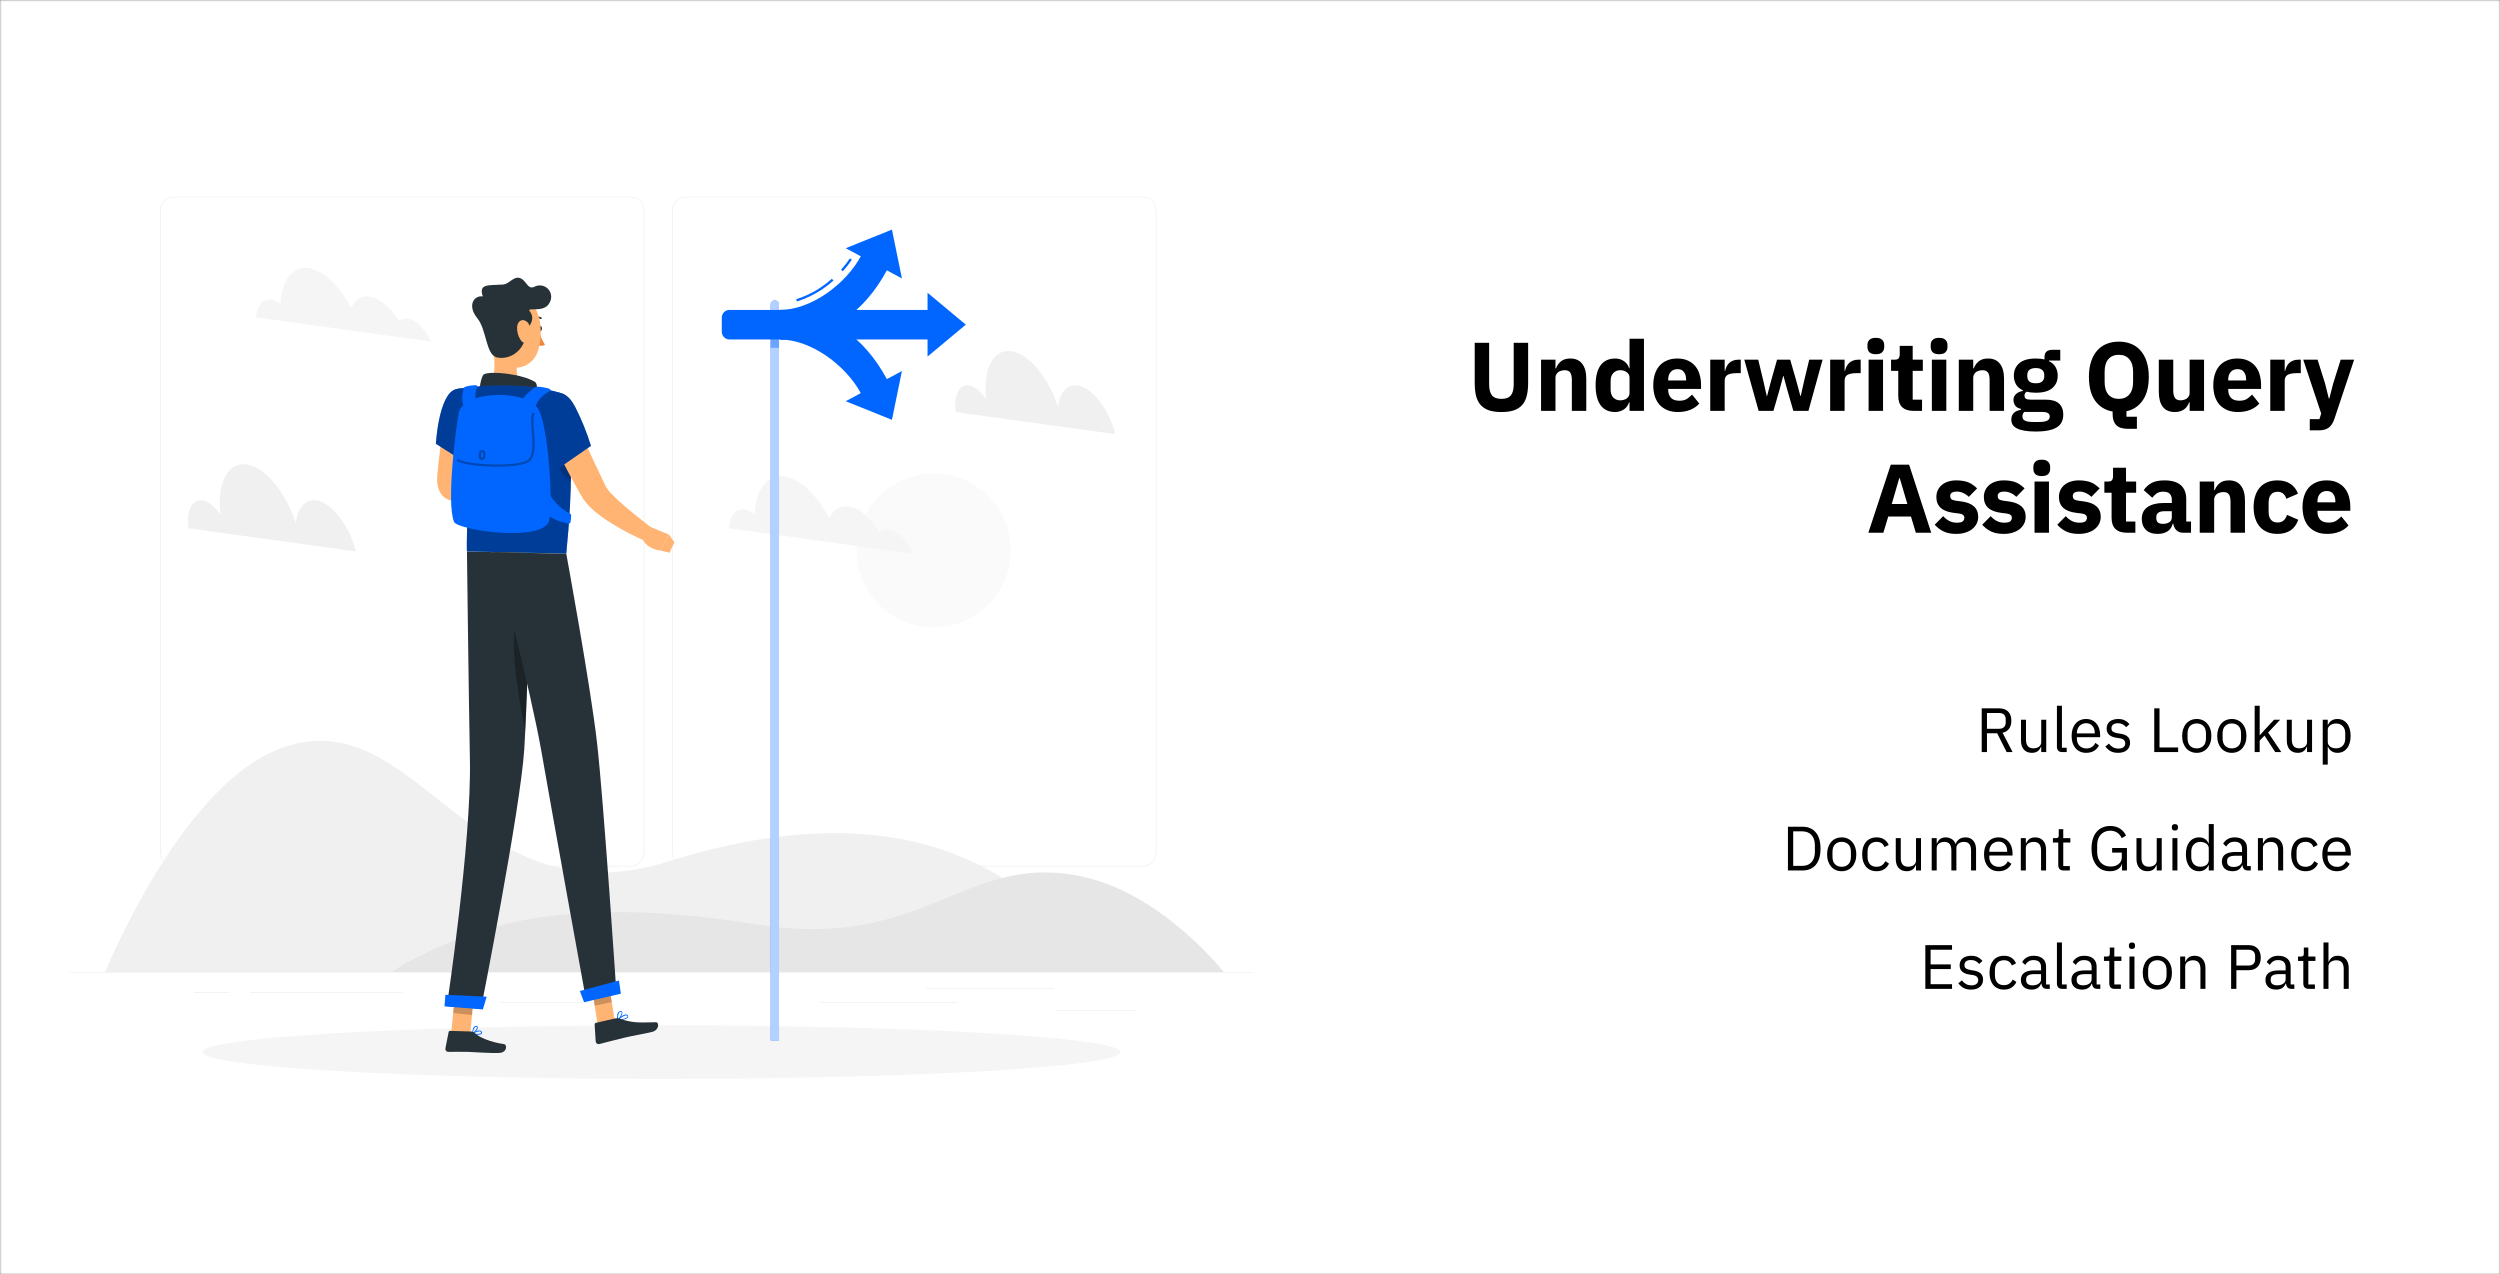
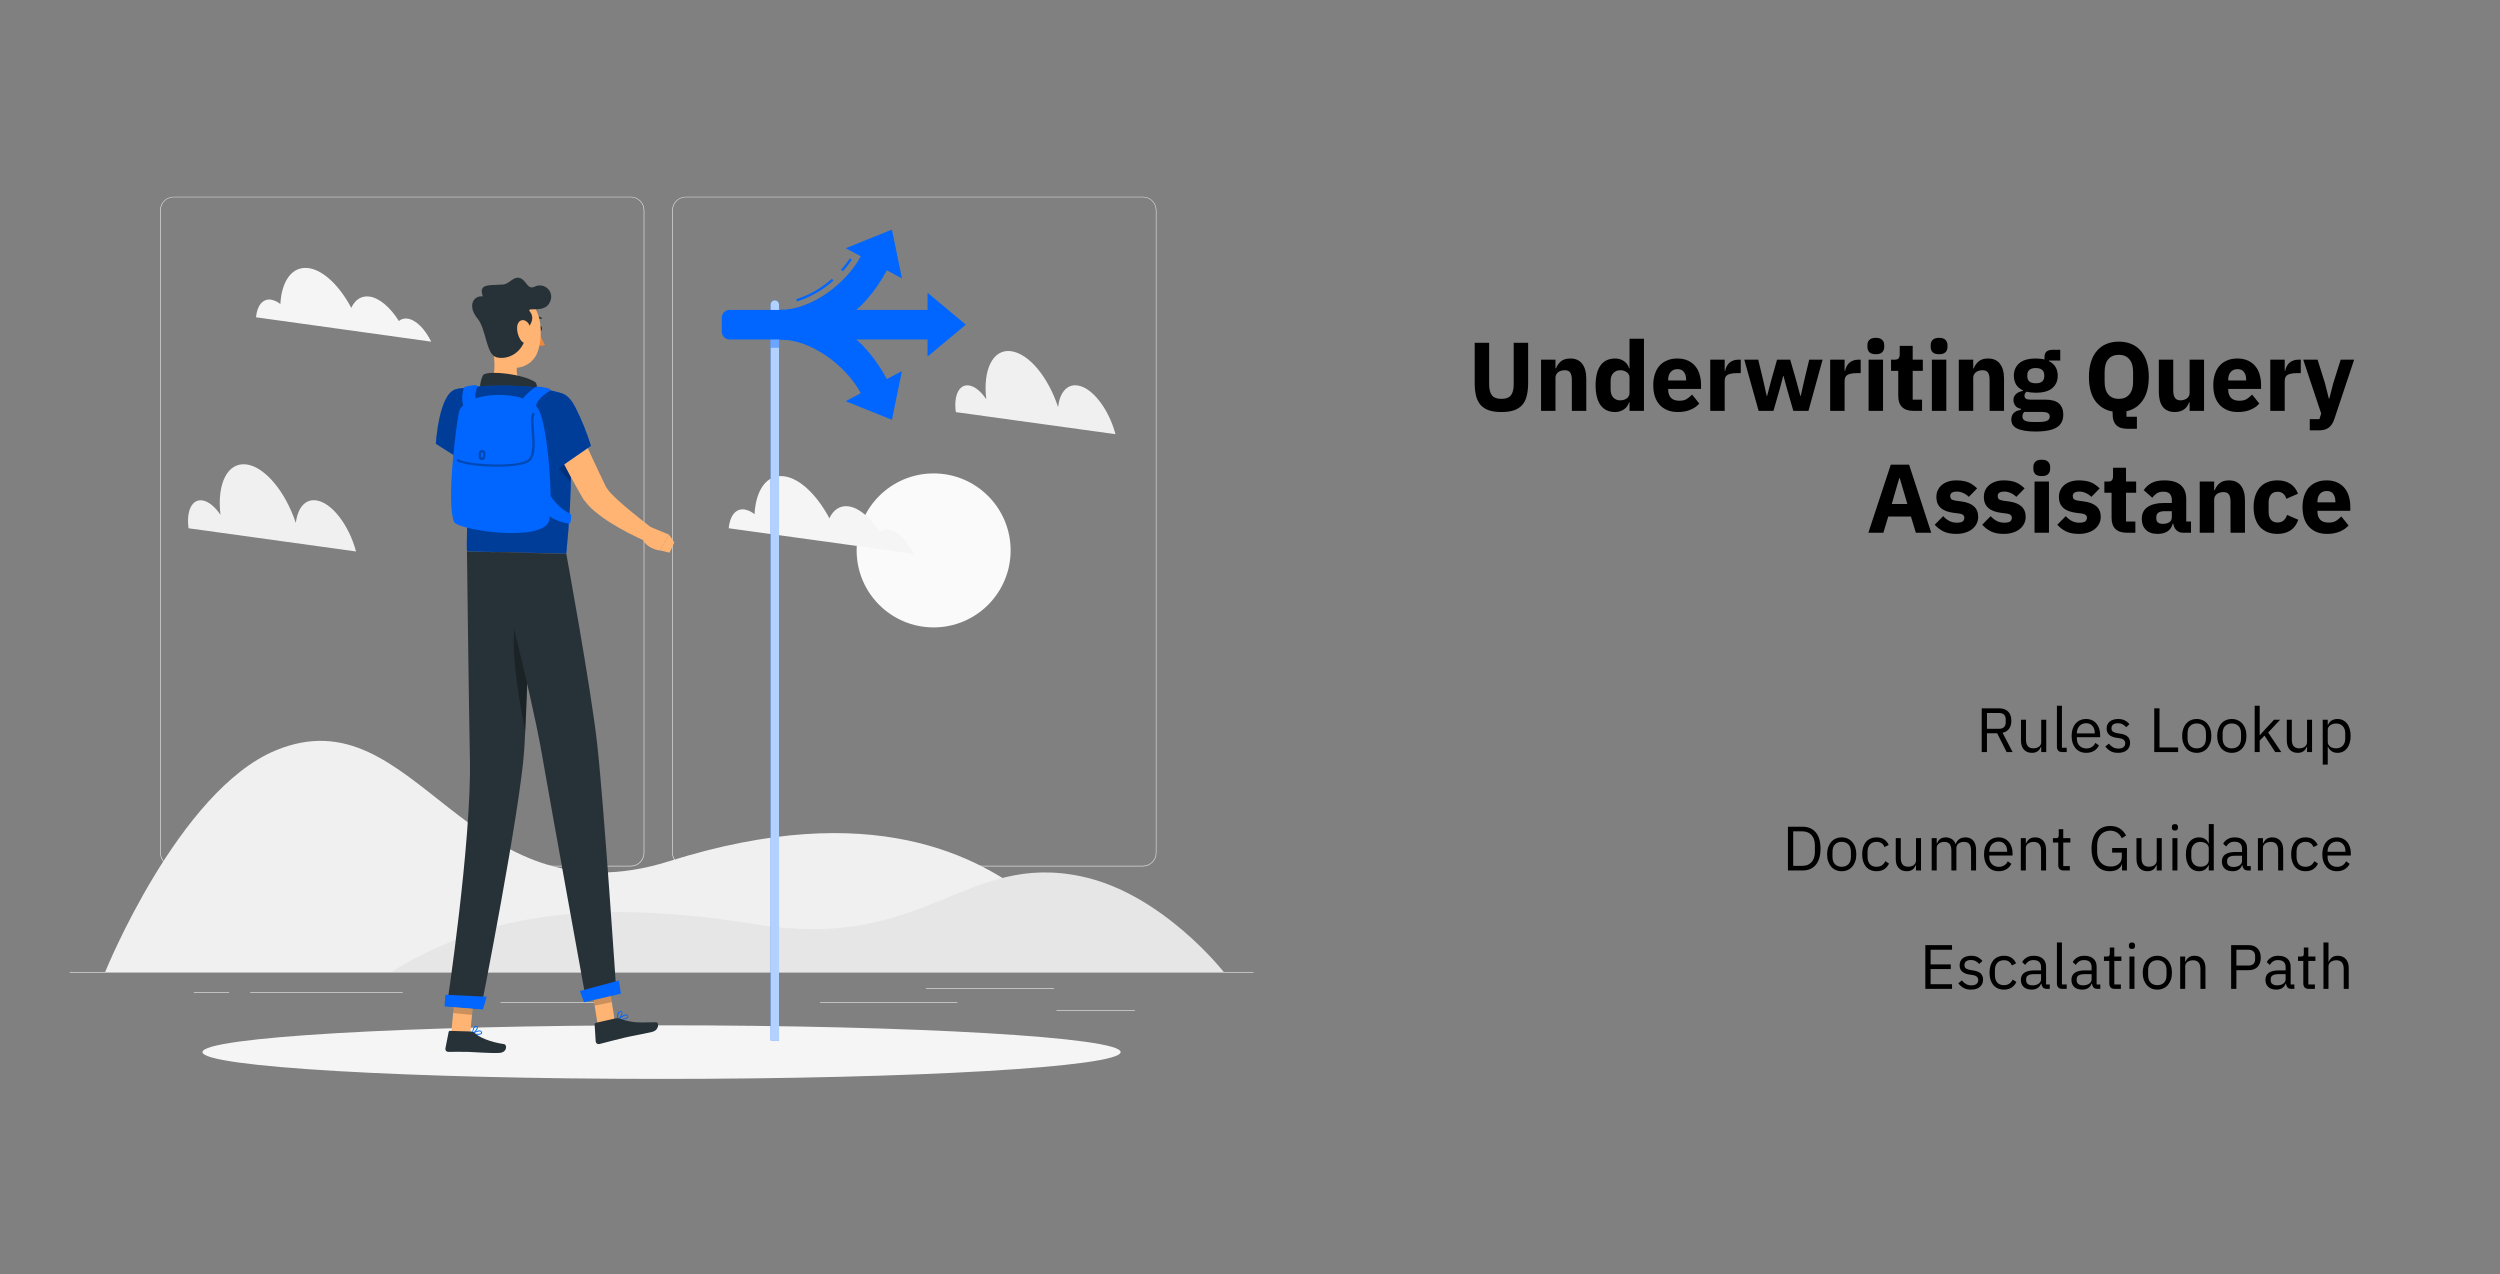
<svg xmlns="http://www.w3.org/2000/svg" width="718" height="366" viewBox="0 0 718 366" fill="none">
  <rect x="0" y="0" width="718" height="366" fill="#808080" stroke="none" />
  <g clip-path="url(#clip0_13367_12702)">
    <mask id="mask0_13367_12702" style="mask-type:luminance" maskUnits="userSpaceOnUse" x="0" y="0" width="718" height="366">
      <path d="M718 0H0V366H718V0Z" fill="white" />
    </mask>
    <g mask="url(#mask0_13367_12702)">
-       <path d="M718 0H0V366H718V0Z" fill="white" />
      <path d="M427.681 98.456V110.44C427.681 111.821 427.952 112.857 428.493 113.548C429.034 114.22 429.94 114.556 431.209 114.556C432.478 114.556 433.384 114.22 433.925 113.548C434.466 112.857 434.737 111.821 434.737 110.44V98.456H438.881V109.992C438.881 111.429 438.741 112.68 438.461 113.744C438.2 114.789 437.761 115.657 437.145 116.348C436.529 117.02 435.736 117.524 434.765 117.86C433.794 118.177 432.609 118.336 431.209 118.336C429.809 118.336 428.624 118.177 427.653 117.86C426.682 117.524 425.889 117.02 425.273 116.348C424.657 115.657 424.209 114.789 423.929 113.744C423.668 112.68 423.537 111.429 423.537 109.992V98.456H427.681ZM442.587 118V103.3H446.731V105.792H446.899C447.16 105.027 447.617 104.364 448.271 103.804C448.924 103.244 449.829 102.964 450.987 102.964C452.499 102.964 453.637 103.468 454.403 104.476C455.187 105.484 455.579 106.921 455.579 108.788V118H451.435V109.124C451.435 108.172 451.285 107.472 450.987 107.024C450.688 106.557 450.156 106.324 449.391 106.324C449.055 106.324 448.728 106.371 448.411 106.464C448.093 106.539 447.804 106.669 447.543 106.856C447.3 107.043 447.104 107.276 446.955 107.556C446.805 107.817 446.731 108.125 446.731 108.48V118H442.587ZM468.002 115.536H467.862C467.75 115.928 467.573 116.301 467.33 116.656C467.088 116.992 466.789 117.291 466.434 117.552C466.098 117.795 465.706 117.981 465.258 118.112C464.829 118.261 464.381 118.336 463.914 118.336C462.048 118.336 460.638 117.683 459.686 116.376C458.734 115.051 458.258 113.137 458.258 110.636C458.258 108.135 458.734 106.231 459.686 104.924C460.638 103.617 462.048 102.964 463.914 102.964C464.866 102.964 465.706 103.225 466.434 103.748C467.181 104.271 467.657 104.943 467.862 105.764H468.002V97.28H472.146V118H468.002V115.536ZM465.286 114.976C466.07 114.976 466.714 114.789 467.218 114.416C467.741 114.024 468.002 113.492 468.002 112.82V108.48C468.002 107.808 467.741 107.285 467.218 106.912C466.714 106.52 466.07 106.324 465.286 106.324C464.502 106.324 463.849 106.604 463.326 107.164C462.822 107.705 462.57 108.443 462.57 109.376V111.924C462.57 112.857 462.822 113.604 463.326 114.164C463.849 114.705 464.502 114.976 465.286 114.976ZM481.873 118.336C480.753 118.336 479.755 118.159 478.877 117.804C478 117.431 477.253 116.917 476.637 116.264C476.04 115.592 475.583 114.78 475.265 113.828C474.967 112.876 474.817 111.812 474.817 110.636C474.817 109.479 474.967 108.433 475.265 107.5C475.564 106.548 476.003 105.736 476.581 105.064C477.179 104.392 477.907 103.879 478.765 103.524C479.624 103.151 480.604 102.964 481.705 102.964C482.919 102.964 483.955 103.169 484.813 103.58C485.691 103.991 486.4 104.541 486.941 105.232C487.501 105.923 487.903 106.725 488.145 107.64C488.407 108.536 488.537 109.479 488.537 110.468V111.7H479.101V111.924C479.101 112.895 479.363 113.669 479.885 114.248C480.408 114.808 481.229 115.088 482.349 115.088C483.208 115.088 483.908 114.92 484.449 114.584C484.991 114.229 485.495 113.809 485.961 113.324L488.033 115.9C487.38 116.665 486.521 117.263 485.457 117.692C484.412 118.121 483.217 118.336 481.873 118.336ZM481.789 106.016C480.949 106.016 480.287 106.296 479.801 106.856C479.335 107.397 479.101 108.125 479.101 109.04V109.264H484.253V109.012C484.253 108.116 484.048 107.397 483.637 106.856C483.245 106.296 482.629 106.016 481.789 106.016ZM491.184 118V103.3H495.328V106.492H495.468C495.543 106.081 495.673 105.689 495.86 105.316C496.047 104.924 496.289 104.579 496.588 104.28C496.905 103.981 497.279 103.748 497.708 103.58C498.137 103.393 498.641 103.3 499.22 103.3H499.948V107.164H498.912C497.699 107.164 496.793 107.323 496.196 107.64C495.617 107.957 495.328 108.545 495.328 109.404V118H491.184ZM500.961 103.3H504.965L506.393 109.236L507.401 113.716H507.513L508.689 109.236L510.369 103.3H514.149L515.857 109.236L517.061 113.716H517.173L518.181 109.236L519.609 103.3H523.445L519.385 118H515.045L513.253 111.784L512.217 107.976H512.133L511.125 111.784L509.333 118H505.077L500.961 103.3ZM525.624 118V103.3H529.768V106.492H529.908C529.983 106.081 530.113 105.689 530.3 105.316C530.487 104.924 530.729 104.579 531.028 104.28C531.345 103.981 531.719 103.748 532.148 103.58C532.577 103.393 533.081 103.3 533.66 103.3H534.388V107.164H533.352C532.139 107.164 531.233 107.323 530.636 107.64C530.057 107.957 529.768 108.545 529.768 109.404V118H525.624ZM538.736 101.732C537.896 101.732 537.28 101.545 536.888 101.172C536.515 100.78 536.328 100.285 536.328 99.688V99.072C536.328 98.475 536.515 97.989 536.888 97.616C537.28 97.224 537.896 97.028 538.736 97.028C539.576 97.028 540.183 97.224 540.556 97.616C540.948 97.989 541.144 98.475 541.144 99.072V99.688C541.144 100.285 540.948 100.78 540.556 101.172C540.183 101.545 539.576 101.732 538.736 101.732ZM536.664 103.3H540.808V118H536.664V103.3ZM549.548 118C548.111 118 547.019 117.636 546.272 116.908C545.544 116.18 545.18 115.116 545.18 113.716V106.52H543.108V103.3H544.144C544.704 103.3 545.087 103.169 545.292 102.908C545.497 102.628 545.6 102.236 545.6 101.732V99.324H549.324V103.3H552.236V106.52H549.324V114.78H552.012V118H549.548ZM556.907 101.732C556.067 101.732 555.451 101.545 555.059 101.172C554.685 100.78 554.499 100.285 554.499 99.688V99.072C554.499 98.475 554.685 97.989 555.059 97.616C555.451 97.224 556.067 97.028 556.907 97.028C557.747 97.028 558.353 97.224 558.727 97.616C559.119 97.989 559.315 98.475 559.315 99.072V99.688C559.315 100.285 559.119 100.78 558.727 101.172C558.353 101.545 557.747 101.732 556.907 101.732ZM554.835 103.3H558.979V118H554.835V103.3ZM562.567 118V103.3H566.711V105.792H566.879C567.14 105.027 567.597 104.364 568.251 103.804C568.904 103.244 569.809 102.964 570.967 102.964C572.479 102.964 573.617 103.468 574.383 104.476C575.167 105.484 575.559 106.921 575.559 108.788V118H571.415V109.124C571.415 108.172 571.265 107.472 570.967 107.024C570.668 106.557 570.136 106.324 569.371 106.324C569.035 106.324 568.708 106.371 568.391 106.464C568.073 106.539 567.784 106.669 567.523 106.856C567.28 107.043 567.084 107.276 566.935 107.556C566.785 107.817 566.711 108.125 566.711 108.48V118H562.567ZM592.574 119.064C592.574 119.848 592.434 120.539 592.154 121.136C591.893 121.733 591.454 122.237 590.838 122.648C590.222 123.077 589.401 123.395 588.374 123.6C587.366 123.824 586.116 123.936 584.622 123.936C583.353 123.936 582.27 123.852 581.374 123.684C580.497 123.535 579.778 123.311 579.218 123.012C578.677 122.732 578.276 122.377 578.014 121.948C577.772 121.537 577.65 121.061 577.65 120.52C577.65 119.699 577.893 119.055 578.378 118.588C578.864 118.121 579.536 117.832 580.394 117.72V117.412C579.685 117.281 579.153 116.983 578.798 116.516C578.444 116.031 578.266 115.471 578.266 114.836C578.266 114.444 578.341 114.108 578.49 113.828C578.658 113.529 578.864 113.277 579.106 113.072C579.368 112.848 579.666 112.671 580.002 112.54C580.338 112.409 580.674 112.307 581.01 112.232V112.12C580.114 111.709 579.452 111.149 579.022 110.44C578.593 109.712 578.378 108.872 578.378 107.92C578.378 106.427 578.892 105.232 579.918 104.336C580.964 103.421 582.55 102.964 584.678 102.964C585.649 102.964 586.48 103.057 587.17 103.244V102.684C587.17 101.9 587.357 101.34 587.73 101.004C588.122 100.649 588.673 100.472 589.382 100.472H591.706V103.552H588.458V103.72C589.317 104.131 589.952 104.7 590.362 105.428C590.773 106.137 590.978 106.968 590.978 107.92C590.978 109.395 590.456 110.58 589.41 111.476C588.384 112.353 586.806 112.792 584.678 112.792C583.726 112.792 582.858 112.689 582.074 112.484C581.645 112.764 581.43 113.156 581.43 113.66C581.43 114.015 581.561 114.295 581.822 114.5C582.102 114.687 582.56 114.78 583.194 114.78H587.45C589.242 114.78 590.54 115.153 591.342 115.9C592.164 116.647 592.574 117.701 592.574 119.064ZM588.682 119.624C588.682 119.195 588.514 118.868 588.178 118.644C587.842 118.42 587.254 118.308 586.414 118.308H581.374C581.188 118.495 581.048 118.7 580.954 118.924C580.88 119.167 580.842 119.4 580.842 119.624C580.842 120.165 581.076 120.557 581.542 120.8C582.009 121.061 582.802 121.192 583.922 121.192H585.602C586.722 121.192 587.516 121.061 587.982 120.8C588.449 120.557 588.682 120.165 588.682 119.624ZM584.678 110.076C585.5 110.076 586.106 109.908 586.498 109.572C586.909 109.217 587.114 108.713 587.114 108.06V107.724C587.114 107.071 586.909 106.576 586.498 106.24C586.106 105.885 585.5 105.708 584.678 105.708C583.857 105.708 583.241 105.885 582.83 106.24C582.438 106.576 582.242 107.071 582.242 107.724V108.06C582.242 108.713 582.438 109.217 582.83 109.572C583.241 109.908 583.857 110.076 584.678 110.076ZM613.717 123.152H611.085C609.573 123.152 608.471 122.797 607.781 122.088C607.09 121.379 606.745 120.352 606.745 119.008V118.196C604.654 117.823 602.993 116.805 601.761 115.144C600.547 113.464 599.941 111.159 599.941 108.228C599.941 106.567 600.146 105.111 600.557 103.86C600.967 102.591 601.546 101.536 602.293 100.696C603.039 99.837 603.945 99.193 605.009 98.764C606.073 98.335 607.249 98.12 608.537 98.12C609.825 98.12 611.001 98.335 612.065 98.764C613.129 99.193 614.034 99.837 614.781 100.696C615.527 101.536 616.106 102.591 616.517 103.86C616.927 105.111 617.133 106.567 617.133 108.228C617.133 111.065 616.554 113.315 615.397 114.976C614.258 116.637 612.699 117.683 610.721 118.112V119.68H613.717V123.152ZM608.537 114.556C609.825 114.556 610.823 114.136 611.533 113.296C612.261 112.456 612.625 111.252 612.625 109.684V106.772C612.625 105.204 612.261 104 611.533 103.16C610.823 102.32 609.825 101.9 608.537 101.9C607.249 101.9 606.241 102.32 605.513 103.16C604.803 104 604.449 105.204 604.449 106.772V109.684C604.449 111.252 604.803 112.456 605.513 113.296C606.241 114.136 607.249 114.556 608.537 114.556ZM628.861 115.536H628.721C628.59 115.909 628.413 116.264 628.189 116.6C627.984 116.936 627.713 117.235 627.377 117.496C627.041 117.757 626.64 117.963 626.173 118.112C625.725 118.261 625.202 118.336 624.605 118.336C623.093 118.336 621.945 117.841 621.161 116.852C620.396 115.844 620.013 114.407 620.013 112.54V103.3H624.157V112.176C624.157 113.072 624.316 113.763 624.633 114.248C624.95 114.733 625.492 114.976 626.257 114.976C626.574 114.976 626.892 114.929 627.209 114.836C627.526 114.743 627.806 114.612 628.049 114.444C628.292 114.257 628.488 114.033 628.637 113.772C628.786 113.511 628.861 113.203 628.861 112.848V103.3H633.005V118H628.861V115.536ZM642.713 118.336C641.593 118.336 640.594 118.159 639.717 117.804C638.839 117.431 638.093 116.917 637.477 116.264C636.879 115.592 636.422 114.78 636.105 113.828C635.806 112.876 635.657 111.812 635.657 110.636C635.657 109.479 635.806 108.433 636.105 107.5C636.403 106.548 636.842 105.736 637.421 105.064C638.018 104.392 638.746 103.879 639.605 103.524C640.463 103.151 641.443 102.964 642.545 102.964C643.758 102.964 644.794 103.169 645.653 103.58C646.53 103.991 647.239 104.541 647.781 105.232C648.341 105.923 648.742 106.725 648.985 107.64C649.246 108.536 649.377 109.479 649.377 110.468V111.7H639.941V111.924C639.941 112.895 640.202 113.669 640.725 114.248C641.247 114.808 642.069 115.088 643.189 115.088C644.047 115.088 644.747 114.92 645.289 114.584C645.83 114.229 646.334 113.809 646.801 113.324L648.873 115.9C648.219 116.665 647.361 117.263 646.297 117.692C645.251 118.121 644.057 118.336 642.713 118.336ZM642.629 106.016C641.789 106.016 641.126 106.296 640.641 106.856C640.174 107.397 639.941 108.125 639.941 109.04V109.264H645.093V109.012C645.093 108.116 644.887 107.397 644.477 106.856C644.085 106.296 643.469 106.016 642.629 106.016ZM652.023 118V103.3H656.167V106.492H656.307C656.382 106.081 656.513 105.689 656.699 105.316C656.886 104.924 657.129 104.579 657.427 104.28C657.745 103.981 658.118 103.748 658.547 103.58C658.977 103.393 659.481 103.3 660.059 103.3H660.787V107.164H659.751C658.538 107.164 657.633 107.323 657.035 107.64C656.457 107.957 656.167 108.545 656.167 109.404V118H652.023ZM672.243 103.3H676.107L670.451 120.268C670.078 121.407 669.546 122.247 668.855 122.788C668.183 123.329 667.212 123.6 665.943 123.6H663.367V120.38H666.139L666.643 118.756L661.491 103.3H665.607L667.763 110.16L668.827 114.416H668.995L670.087 110.16L672.243 103.3ZM550.228 153L548.828 148.352H542.304L540.904 153H536.592L543.032 133.456H548.296L554.652 153H550.228ZM545.608 137.32H545.468L543.312 144.74H547.792L545.608 137.32ZM561.836 153.336C560.417 153.336 559.222 153.112 558.252 152.664C557.281 152.197 556.413 151.544 555.648 150.704L558.084 148.24C558.606 148.819 559.185 149.276 559.82 149.612C560.454 149.948 561.173 150.116 561.976 150.116C562.797 150.116 563.366 149.995 563.684 149.752C564.001 149.491 564.16 149.145 564.16 148.716C564.16 148.025 563.665 147.615 562.676 147.484L561.08 147.288C557.776 146.877 556.124 145.365 556.124 142.752C556.124 142.043 556.254 141.399 556.516 140.82C556.796 140.223 557.178 139.719 557.664 139.308C558.168 138.879 558.765 138.552 559.456 138.328C560.165 138.085 560.958 137.964 561.836 137.964C562.601 137.964 563.273 138.02 563.852 138.132C564.449 138.225 564.972 138.375 565.42 138.58C565.886 138.767 566.306 139.009 566.68 139.308C567.072 139.588 567.454 139.905 567.828 140.26L565.448 142.696C564.981 142.229 564.449 141.865 563.852 141.604C563.273 141.324 562.676 141.184 562.06 141.184C561.35 141.184 560.846 141.296 560.548 141.52C560.249 141.744 560.1 142.043 560.1 142.416C560.1 142.808 560.202 143.116 560.408 143.34C560.632 143.545 561.042 143.695 561.64 143.788L563.292 144.012C566.521 144.441 568.136 145.916 568.136 148.436C568.136 149.145 567.986 149.799 567.688 150.396C567.389 150.993 566.96 151.516 566.4 151.964C565.858 152.393 565.196 152.729 564.412 152.972C563.646 153.215 562.788 153.336 561.836 153.336ZM575.474 153.336C574.055 153.336 572.86 153.112 571.89 152.664C570.919 152.197 570.051 151.544 569.286 150.704L571.722 148.24C572.244 148.819 572.823 149.276 573.458 149.612C574.092 149.948 574.811 150.116 575.614 150.116C576.435 150.116 577.004 149.995 577.322 149.752C577.639 149.491 577.798 149.145 577.798 148.716C577.798 148.025 577.303 147.615 576.314 147.484L574.718 147.288C571.414 146.877 569.762 145.365 569.762 142.752C569.762 142.043 569.892 141.399 570.154 140.82C570.434 140.223 570.816 139.719 571.302 139.308C571.806 138.879 572.403 138.552 573.094 138.328C573.803 138.085 574.596 137.964 575.474 137.964C576.239 137.964 576.911 138.02 577.49 138.132C578.087 138.225 578.61 138.375 579.058 138.58C579.524 138.767 579.944 139.009 580.318 139.308C580.71 139.588 581.092 139.905 581.466 140.26L579.086 142.696C578.619 142.229 578.087 141.865 577.49 141.604C576.911 141.324 576.314 141.184 575.698 141.184C574.988 141.184 574.484 141.296 574.186 141.52C573.887 141.744 573.738 142.043 573.738 142.416C573.738 142.808 573.84 143.116 574.046 143.34C574.27 143.545 574.68 143.695 575.278 143.788L576.93 144.012C580.159 144.441 581.774 145.916 581.774 148.436C581.774 149.145 581.624 149.799 581.326 150.396C581.027 150.993 580.598 151.516 580.038 151.964C579.496 152.393 578.834 152.729 578.05 152.972C577.284 153.215 576.426 153.336 575.474 153.336ZM586.391 136.732C585.551 136.732 584.935 136.545 584.543 136.172C584.17 135.78 583.983 135.285 583.983 134.688V134.072C583.983 133.475 584.17 132.989 584.543 132.616C584.935 132.224 585.551 132.028 586.391 132.028C587.231 132.028 587.838 132.224 588.211 132.616C588.603 132.989 588.799 133.475 588.799 134.072V134.688C588.799 135.285 588.603 135.78 588.211 136.172C587.838 136.545 587.231 136.732 586.391 136.732ZM584.319 138.3H588.463V153H584.319V138.3ZM597.035 153.336C595.616 153.336 594.421 153.112 593.451 152.664C592.48 152.197 591.612 151.544 590.847 150.704L593.283 148.24C593.805 148.819 594.384 149.276 595.019 149.612C595.653 149.948 596.372 150.116 597.175 150.116C597.996 150.116 598.565 149.995 598.883 149.752C599.2 149.491 599.359 149.145 599.359 148.716C599.359 148.025 598.864 147.615 597.875 147.484L596.279 147.288C592.975 146.877 591.323 145.365 591.323 142.752C591.323 142.043 591.453 141.399 591.715 140.82C591.995 140.223 592.377 139.719 592.863 139.308C593.367 138.879 593.964 138.552 594.655 138.328C595.364 138.085 596.157 137.964 597.035 137.964C597.8 137.964 598.472 138.02 599.051 138.132C599.648 138.225 600.171 138.375 600.619 138.58C601.085 138.767 601.505 139.009 601.879 139.308C602.271 139.588 602.653 139.905 603.027 140.26L600.647 142.696C600.18 142.229 599.648 141.865 599.051 141.604C598.472 141.324 597.875 141.184 597.259 141.184C596.549 141.184 596.045 141.296 595.747 141.52C595.448 141.744 595.299 142.043 595.299 142.416C595.299 142.808 595.401 143.116 595.607 143.34C595.831 143.545 596.241 143.695 596.839 143.788L598.491 144.012C601.72 144.441 603.335 145.916 603.335 148.436C603.335 149.145 603.185 149.799 602.887 150.396C602.588 150.993 602.159 151.516 601.599 151.964C601.057 152.393 600.395 152.729 599.611 152.972C598.845 153.215 597.987 153.336 597.035 153.336ZM610.813 153C609.376 153 608.284 152.636 607.537 151.908C606.809 151.18 606.445 150.116 606.445 148.716V141.52H604.373V138.3H605.409C605.969 138.3 606.352 138.169 606.557 137.908C606.763 137.628 606.865 137.236 606.865 136.732V134.324H610.589V138.3H613.501V141.52H610.589V149.78H613.277V153H610.813ZM626.964 153C626.217 153 625.592 152.767 625.088 152.3C624.603 151.833 624.295 151.208 624.164 150.424H623.996C623.772 151.376 623.277 152.104 622.512 152.608C621.747 153.093 620.804 153.336 619.684 153.336C618.209 153.336 617.08 152.944 616.296 152.16C615.512 151.376 615.12 150.34 615.12 149.052C615.12 147.503 615.68 146.355 616.8 145.608C617.939 144.843 619.479 144.46 621.42 144.46H623.744V143.536C623.744 142.827 623.557 142.267 623.184 141.856C622.811 141.427 622.185 141.212 621.308 141.212C620.487 141.212 619.833 141.389 619.348 141.744C618.863 142.099 618.461 142.5 618.144 142.948L615.68 140.764C616.277 139.887 617.024 139.205 617.92 138.72C618.835 138.216 620.067 137.964 621.616 137.964C623.707 137.964 625.275 138.421 626.32 139.336C627.365 140.251 627.888 141.585 627.888 143.34V149.78H629.26V153H626.964ZM621.224 150.452C621.915 150.452 622.503 150.303 622.988 150.004C623.492 149.705 623.744 149.22 623.744 148.548V146.812H621.728C620.104 146.812 619.292 147.363 619.292 148.464V148.884C619.292 149.425 619.46 149.827 619.796 150.088C620.132 150.331 620.608 150.452 621.224 150.452ZM631.762 153V138.3H635.906V140.792H636.074C636.335 140.027 636.792 139.364 637.446 138.804C638.099 138.244 639.004 137.964 640.162 137.964C641.674 137.964 642.812 138.468 643.578 139.476C644.362 140.484 644.754 141.921 644.754 143.788V153H640.61V144.124C640.61 143.172 640.46 142.472 640.162 142.024C639.863 141.557 639.331 141.324 638.566 141.324C638.23 141.324 637.903 141.371 637.586 141.464C637.268 141.539 636.979 141.669 636.718 141.856C636.475 142.043 636.279 142.276 636.13 142.556C635.98 142.817 635.906 143.125 635.906 143.48V153H631.762ZM654.097 153.336C652.996 153.336 652.016 153.159 651.157 152.804C650.299 152.431 649.58 151.917 649.001 151.264C648.423 150.592 647.984 149.78 647.685 148.828C647.387 147.876 647.237 146.812 647.237 145.636C647.237 144.46 647.387 143.405 647.685 142.472C647.984 141.52 648.423 140.708 649.001 140.036C649.58 139.364 650.299 138.851 651.157 138.496C652.016 138.141 652.996 137.964 654.097 137.964C655.591 137.964 656.832 138.3 657.821 138.972C658.829 139.644 659.548 140.587 659.977 141.8L656.617 143.256C656.487 142.696 656.216 142.22 655.805 141.828C655.395 141.436 654.825 141.24 654.097 141.24C653.257 141.24 652.623 141.52 652.193 142.08C651.764 142.621 651.549 143.359 651.549 144.292V147.036C651.549 147.969 651.764 148.707 652.193 149.248C652.623 149.789 653.257 150.06 654.097 150.06C654.844 150.06 655.432 149.864 655.861 149.472C656.309 149.061 656.636 148.529 656.841 147.876L660.061 149.276C659.576 150.676 658.82 151.703 657.793 152.356C656.785 153.009 655.553 153.336 654.097 153.336ZM668.341 153.336C667.221 153.336 666.223 153.159 665.345 152.804C664.468 152.431 663.721 151.917 663.105 151.264C662.508 150.592 662.051 149.78 661.733 148.828C661.435 147.876 661.285 146.812 661.285 145.636C661.285 144.479 661.435 143.433 661.733 142.5C662.032 141.548 662.471 140.736 663.049 140.064C663.647 139.392 664.375 138.879 665.233 138.524C666.092 138.151 667.072 137.964 668.173 137.964C669.387 137.964 670.423 138.169 671.281 138.58C672.159 138.991 672.868 139.541 673.409 140.232C673.969 140.923 674.371 141.725 674.613 142.64C674.875 143.536 675.005 144.479 675.005 145.468V146.7H665.569V146.924C665.569 147.895 665.831 148.669 666.353 149.248C666.876 149.808 667.697 150.088 668.817 150.088C669.676 150.088 670.376 149.92 670.917 149.584C671.459 149.229 671.963 148.809 672.429 148.324L674.501 150.9C673.848 151.665 672.989 152.263 671.925 152.692C670.88 153.121 669.685 153.336 668.341 153.336ZM668.257 141.016C667.417 141.016 666.755 141.296 666.269 141.856C665.803 142.397 665.569 143.125 665.569 144.04V144.264H670.721V144.012C670.721 143.116 670.516 142.397 670.105 141.856C669.713 141.296 669.097 141.016 668.257 141.016Z" fill="black" />
      <path d="M570.659 216H569.147V203.436H574.151C575.255 203.436 576.113 203.742 576.725 204.354C577.349 204.966 577.661 205.848 577.661 207C577.661 207.924 577.445 208.686 577.013 209.286C576.593 209.874 575.969 210.264 575.141 210.456L578.021 216H576.311L573.593 210.6H570.659V216ZM574.151 209.304C574.751 209.304 575.213 209.148 575.537 208.836C575.873 208.524 576.041 208.08 576.041 207.504V206.568C576.041 205.992 575.873 205.548 575.537 205.236C575.213 204.924 574.751 204.768 574.151 204.768H570.659V209.304H574.151ZM586.24 214.488H586.168C586.072 214.704 585.952 214.92 585.808 215.136C585.676 215.34 585.508 215.526 585.304 215.694C585.1 215.85 584.854 215.976 584.566 216.072C584.278 216.168 583.942 216.216 583.558 216.216C582.598 216.216 581.836 215.91 581.272 215.298C580.708 214.674 580.426 213.798 580.426 212.67V206.712H581.866V212.418C581.866 214.086 582.574 214.92 583.99 214.92C584.278 214.92 584.554 214.884 584.818 214.812C585.094 214.74 585.334 214.632 585.538 214.488C585.754 214.344 585.922 214.164 586.042 213.948C586.174 213.72 586.24 213.45 586.24 213.138V206.712H587.68V216H586.24V214.488ZM592.277 216C591.773 216 591.389 215.862 591.125 215.586C590.873 215.298 590.747 214.938 590.747 214.506V202.68H592.187V214.74H593.555V216H592.277ZM599.143 216.216C598.507 216.216 597.931 216.102 597.415 215.874C596.911 215.646 596.473 215.322 596.101 214.902C595.741 214.47 595.459 213.96 595.255 213.372C595.063 212.772 594.967 212.1 594.967 211.356C594.967 210.624 595.063 209.958 595.255 209.358C595.459 208.758 595.741 208.248 596.101 207.828C596.473 207.396 596.911 207.066 597.415 206.838C597.931 206.61 598.507 206.496 599.143 206.496C599.767 206.496 600.325 206.61 600.817 206.838C601.309 207.066 601.729 207.384 602.077 207.792C602.425 208.188 602.689 208.662 602.869 209.214C603.061 209.766 603.157 210.372 603.157 211.032V211.716H596.479V212.148C596.479 212.544 596.539 212.916 596.659 213.264C596.791 213.6 596.971 213.894 597.199 214.146C597.439 214.398 597.727 214.596 598.063 214.74C598.411 214.884 598.801 214.956 599.233 214.956C599.821 214.956 600.331 214.818 600.763 214.542C601.207 214.266 601.549 213.87 601.789 213.354L602.815 214.092C602.515 214.728 602.047 215.244 601.411 215.64C600.775 216.024 600.019 216.216 599.143 216.216ZM599.143 207.702C598.747 207.702 598.387 207.774 598.063 207.918C597.739 208.05 597.457 208.242 597.217 208.494C596.989 208.746 596.809 209.046 596.677 209.394C596.545 209.73 596.479 210.102 596.479 210.51V210.636H601.609V210.438C601.609 209.61 601.381 208.95 600.925 208.458C600.481 207.954 599.887 207.702 599.143 207.702ZM608.32 216.216C607.456 216.216 606.73 216.054 606.142 215.73C605.566 215.394 605.068 214.95 604.648 214.398L605.674 213.57C606.034 214.026 606.436 214.38 606.88 214.632C607.324 214.872 607.84 214.992 608.428 214.992C609.04 214.992 609.514 214.86 609.85 214.596C610.198 214.332 610.372 213.96 610.372 213.48C610.372 213.12 610.252 212.814 610.012 212.562C609.784 212.298 609.364 212.118 608.752 212.022L608.014 211.914C607.582 211.854 607.186 211.764 606.826 211.644C606.466 211.512 606.148 211.344 605.872 211.14C605.608 210.924 605.398 210.66 605.242 210.348C605.098 210.036 605.026 209.664 605.026 209.232C605.026 208.776 605.11 208.38 605.278 208.044C605.446 207.696 605.674 207.408 605.962 207.18C606.262 206.952 606.616 206.784 607.024 206.676C607.432 206.556 607.87 206.496 608.338 206.496C609.094 206.496 609.724 206.628 610.228 206.892C610.744 207.156 611.194 207.522 611.578 207.99L610.624 208.854C610.42 208.566 610.12 208.308 609.724 208.08C609.328 207.84 608.83 207.72 608.23 207.72C607.63 207.72 607.174 207.852 606.862 208.116C606.562 208.368 606.412 208.716 606.412 209.16C606.412 209.616 606.562 209.946 606.862 210.15C607.174 210.354 607.618 210.504 608.194 210.6L608.914 210.708C609.946 210.864 610.678 211.164 611.11 211.608C611.542 212.04 611.758 212.61 611.758 213.318C611.758 214.218 611.452 214.926 610.84 215.442C610.228 215.958 609.388 216.216 608.32 216.216ZM618.699 216V203.436H620.211V214.668H625.557V216H618.699ZM630.907 216.216C630.283 216.216 629.713 216.102 629.197 215.874C628.681 215.646 628.237 215.322 627.865 214.902C627.505 214.47 627.223 213.96 627.019 213.372C626.815 212.772 626.713 212.1 626.713 211.356C626.713 210.624 626.815 209.958 627.019 209.358C627.223 208.758 627.505 208.248 627.865 207.828C628.237 207.396 628.681 207.066 629.197 206.838C629.713 206.61 630.283 206.496 630.907 206.496C631.531 206.496 632.095 206.61 632.599 206.838C633.115 207.066 633.559 207.396 633.931 207.828C634.303 208.248 634.591 208.758 634.795 209.358C634.999 209.958 635.101 210.624 635.101 211.356C635.101 212.1 634.999 212.772 634.795 213.372C634.591 213.96 634.303 214.47 633.931 214.902C633.559 215.322 633.115 215.646 632.599 215.874C632.095 216.102 631.531 216.216 630.907 216.216ZM630.907 214.938C631.687 214.938 632.323 214.698 632.815 214.218C633.307 213.738 633.553 213.006 633.553 212.022V210.69C633.553 209.706 633.307 208.974 632.815 208.494C632.323 208.014 631.687 207.774 630.907 207.774C630.127 207.774 629.491 208.014 628.999 208.494C628.507 208.974 628.261 209.706 628.261 210.69V212.022C628.261 213.006 628.507 213.738 628.999 214.218C629.491 214.698 630.127 214.938 630.907 214.938ZM640.979 216.216C640.355 216.216 639.785 216.102 639.269 215.874C638.753 215.646 638.309 215.322 637.937 214.902C637.577 214.47 637.295 213.96 637.091 213.372C636.887 212.772 636.785 212.1 636.785 211.356C636.785 210.624 636.887 209.958 637.091 209.358C637.295 208.758 637.577 208.248 637.937 207.828C638.309 207.396 638.753 207.066 639.269 206.838C639.785 206.61 640.355 206.496 640.979 206.496C641.603 206.496 642.167 206.61 642.671 206.838C643.187 207.066 643.631 207.396 644.003 207.828C644.375 208.248 644.663 208.758 644.867 209.358C645.071 209.958 645.173 210.624 645.173 211.356C645.173 212.1 645.071 212.772 644.867 213.372C644.663 213.96 644.375 214.47 644.003 214.902C643.631 215.322 643.187 215.646 642.671 215.874C642.167 216.102 641.603 216.216 640.979 216.216ZM640.979 214.938C641.759 214.938 642.395 214.698 642.887 214.218C643.379 213.738 643.625 213.006 643.625 212.022V210.69C643.625 209.706 643.379 208.974 642.887 208.494C642.395 208.014 641.759 207.774 640.979 207.774C640.199 207.774 639.563 208.014 639.071 208.494C638.579 208.974 638.333 209.706 638.333 210.69V212.022C638.333 213.006 638.579 213.738 639.071 214.218C639.563 214.698 640.199 214.938 640.979 214.938ZM647.542 202.68H648.982V211.122H649.054L650.476 209.538L653.104 206.712H654.85L651.412 210.384L655.192 216H653.446L650.368 211.266L648.982 212.688V216H647.542V202.68ZM662.582 214.488H662.51C662.414 214.704 662.294 214.92 662.15 215.136C662.018 215.34 661.85 215.526 661.646 215.694C661.442 215.85 661.196 215.976 660.908 216.072C660.62 216.168 660.284 216.216 659.9 216.216C658.94 216.216 658.178 215.91 657.614 215.298C657.05 214.674 656.768 213.798 656.768 212.67V206.712H658.208V212.418C658.208 214.086 658.916 214.92 660.332 214.92C660.62 214.92 660.896 214.884 661.16 214.812C661.436 214.74 661.676 214.632 661.88 214.488C662.096 214.344 662.264 214.164 662.384 213.948C662.516 213.72 662.582 213.45 662.582 213.138V206.712H664.022V216H662.582V214.488ZM667.089 206.712H668.529V208.224H668.601C668.841 207.636 669.189 207.204 669.645 206.928C670.113 206.64 670.671 206.496 671.319 206.496C671.895 206.496 672.417 206.61 672.885 206.838C673.353 207.066 673.749 207.39 674.073 207.81C674.409 208.23 674.661 208.74 674.829 209.34C675.009 209.94 675.099 210.612 675.099 211.356C675.099 212.1 675.009 212.772 674.829 213.372C674.661 213.972 674.409 214.482 674.073 214.902C673.749 215.322 673.353 215.646 672.885 215.874C672.417 216.102 671.895 216.216 671.319 216.216C670.059 216.216 669.153 215.64 668.601 214.488H668.529V219.6H667.089V206.712ZM670.923 214.92C671.739 214.92 672.381 214.668 672.849 214.164C673.317 213.648 673.551 212.976 673.551 212.148V210.564C673.551 209.736 673.317 209.07 672.849 208.566C672.381 208.05 671.739 207.792 670.923 207.792C670.599 207.792 670.287 207.84 669.987 207.936C669.699 208.02 669.447 208.14 669.231 208.296C669.015 208.452 668.841 208.644 668.709 208.872C668.589 209.088 668.529 209.322 668.529 209.574V213.03C668.529 213.33 668.589 213.6 668.709 213.84C668.841 214.068 669.015 214.266 669.231 214.434C669.447 214.59 669.699 214.71 669.987 214.794C670.287 214.878 670.599 214.92 670.923 214.92ZM513.494 237.436H517.706C518.486 237.436 519.194 237.568 519.83 237.832C520.466 238.096 521.006 238.492 521.45 239.02C521.906 239.536 522.254 240.19 522.494 240.982C522.734 241.762 522.854 242.674 522.854 243.718C522.854 244.762 522.734 245.68 522.494 246.472C522.254 247.252 521.906 247.906 521.45 248.434C521.006 248.95 520.466 249.34 519.83 249.604C519.194 249.868 518.486 250 517.706 250H513.494V237.436ZM517.706 248.668C518.222 248.668 518.696 248.584 519.128 248.416C519.56 248.236 519.932 247.978 520.244 247.642C520.556 247.306 520.796 246.898 520.964 246.418C521.144 245.926 521.234 245.368 521.234 244.744V242.692C521.234 242.068 521.144 241.516 520.964 241.036C520.796 240.544 520.556 240.13 520.244 239.794C519.932 239.458 519.56 239.206 519.128 239.038C518.696 238.858 518.222 238.768 517.706 238.768H515.006V248.668H517.706ZM528.936 250.216C528.312 250.216 527.742 250.102 527.226 249.874C526.71 249.646 526.266 249.322 525.894 248.902C525.534 248.47 525.252 247.96 525.048 247.372C524.844 246.772 524.742 246.1 524.742 245.356C524.742 244.624 524.844 243.958 525.048 243.358C525.252 242.758 525.534 242.248 525.894 241.828C526.266 241.396 526.71 241.066 527.226 240.838C527.742 240.61 528.312 240.496 528.936 240.496C529.56 240.496 530.124 240.61 530.628 240.838C531.144 241.066 531.588 241.396 531.96 241.828C532.332 242.248 532.62 242.758 532.824 243.358C533.028 243.958 533.13 244.624 533.13 245.356C533.13 246.1 533.028 246.772 532.824 247.372C532.62 247.96 532.332 248.47 531.96 248.902C531.588 249.322 531.144 249.646 530.628 249.874C530.124 250.102 529.56 250.216 528.936 250.216ZM528.936 248.938C529.716 248.938 530.352 248.698 530.844 248.218C531.336 247.738 531.582 247.006 531.582 246.022V244.69C531.582 243.706 531.336 242.974 530.844 242.494C530.352 242.014 529.716 241.774 528.936 241.774C528.156 241.774 527.52 242.014 527.028 242.494C526.536 242.974 526.29 243.706 526.29 244.69V246.022C526.29 247.006 526.536 247.738 527.028 248.218C527.52 248.698 528.156 248.938 528.936 248.938ZM538.955 250.216C538.307 250.216 537.725 250.102 537.209 249.874C536.693 249.646 536.255 249.322 535.895 248.902C535.547 248.482 535.277 247.972 535.085 247.372C534.905 246.772 534.815 246.1 534.815 245.356C534.815 244.612 534.905 243.94 535.085 243.34C535.277 242.74 535.547 242.23 535.895 241.81C536.255 241.39 536.693 241.066 537.209 240.838C537.725 240.61 538.307 240.496 538.955 240.496C539.879 240.496 540.617 240.7 541.169 241.108C541.733 241.504 542.153 242.026 542.429 242.674L541.223 243.286C541.055 242.806 540.779 242.434 540.395 242.17C540.011 241.906 539.531 241.774 538.955 241.774C538.523 241.774 538.145 241.846 537.821 241.99C537.497 242.122 537.227 242.314 537.011 242.566C536.795 242.806 536.633 243.1 536.525 243.448C536.417 243.784 536.363 244.156 536.363 244.564V246.148C536.363 246.964 536.579 247.636 537.011 248.164C537.455 248.68 538.103 248.938 538.955 248.938C540.119 248.938 540.959 248.398 541.475 247.318L542.519 248.02C542.219 248.692 541.769 249.226 541.169 249.622C540.581 250.018 539.843 250.216 538.955 250.216ZM550.275 248.488H550.203C550.107 248.704 549.987 248.92 549.843 249.136C549.711 249.34 549.543 249.526 549.339 249.694C549.135 249.85 548.889 249.976 548.601 250.072C548.313 250.168 547.977 250.216 547.593 250.216C546.633 250.216 545.871 249.91 545.307 249.298C544.743 248.674 544.461 247.798 544.461 246.67V240.712H545.901V246.418C545.901 248.086 546.609 248.92 548.025 248.92C548.313 248.92 548.589 248.884 548.853 248.812C549.129 248.74 549.369 248.632 549.573 248.488C549.789 248.344 549.957 248.164 550.077 247.948C550.209 247.72 550.275 247.45 550.275 247.138V240.712H551.715V250H550.275V248.488ZM554.782 250V240.712H556.222V242.224H556.294C556.402 241.984 556.522 241.762 556.654 241.558C556.798 241.342 556.966 241.156 557.158 241C557.362 240.844 557.596 240.724 557.86 240.64C558.124 240.544 558.436 240.496 558.796 240.496C559.408 240.496 559.972 240.646 560.488 240.946C561.004 241.234 561.388 241.714 561.64 242.386H561.676C561.844 241.882 562.156 241.444 562.612 241.072C563.08 240.688 563.71 240.496 564.502 240.496C565.45 240.496 566.188 240.808 566.716 241.432C567.256 242.044 567.526 242.914 567.526 244.042V250H566.086V244.294C566.086 243.466 565.924 242.842 565.6 242.422C565.276 242.002 564.76 241.792 564.052 241.792C563.764 241.792 563.488 241.828 563.224 241.9C562.972 241.972 562.744 242.08 562.54 242.224C562.336 242.368 562.174 242.554 562.054 242.782C561.934 242.998 561.874 243.256 561.874 243.556V250H560.434V244.294C560.434 243.466 560.272 242.842 559.948 242.422C559.624 242.002 559.12 241.792 558.436 241.792C558.148 241.792 557.872 241.828 557.608 241.9C557.344 241.972 557.11 242.08 556.906 242.224C556.702 242.368 556.534 242.554 556.402 242.782C556.282 242.998 556.222 243.256 556.222 243.556V250H554.782ZM573.989 250.216C573.353 250.216 572.777 250.102 572.261 249.874C571.757 249.646 571.319 249.322 570.947 248.902C570.587 248.47 570.305 247.96 570.101 247.372C569.909 246.772 569.813 246.1 569.813 245.356C569.813 244.624 569.909 243.958 570.101 243.358C570.305 242.758 570.587 242.248 570.947 241.828C571.319 241.396 571.757 241.066 572.261 240.838C572.777 240.61 573.353 240.496 573.989 240.496C574.613 240.496 575.171 240.61 575.663 240.838C576.155 241.066 576.575 241.384 576.923 241.792C577.271 242.188 577.535 242.662 577.715 243.214C577.907 243.766 578.003 244.372 578.003 245.032V245.716H571.325V246.148C571.325 246.544 571.385 246.916 571.505 247.264C571.637 247.6 571.817 247.894 572.045 248.146C572.285 248.398 572.573 248.596 572.909 248.74C573.257 248.884 573.647 248.956 574.079 248.956C574.667 248.956 575.177 248.818 575.609 248.542C576.053 248.266 576.395 247.87 576.635 247.354L577.661 248.092C577.361 248.728 576.893 249.244 576.257 249.64C575.621 250.024 574.865 250.216 573.989 250.216ZM573.989 241.702C573.593 241.702 573.233 241.774 572.909 241.918C572.585 242.05 572.303 242.242 572.063 242.494C571.835 242.746 571.655 243.046 571.523 243.394C571.391 243.73 571.325 244.102 571.325 244.51V244.636H576.455V244.438C576.455 243.61 576.227 242.95 575.771 242.458C575.327 241.954 574.733 241.702 573.989 241.702ZM580.376 250V240.712H581.816V242.224H581.888C582.116 241.696 582.434 241.276 582.842 240.964C583.262 240.652 583.82 240.496 584.516 240.496C585.476 240.496 586.232 240.808 586.784 241.432C587.348 242.044 587.63 242.914 587.63 244.042V250H586.19V244.294C586.19 242.626 585.488 241.792 584.084 241.792C583.796 241.792 583.514 241.828 583.238 241.9C582.974 241.972 582.734 242.08 582.518 242.224C582.302 242.368 582.128 242.554 581.996 242.782C581.876 242.998 581.816 243.256 581.816 243.556V250H580.376ZM592.658 250C592.154 250 591.77 249.862 591.506 249.586C591.254 249.298 591.128 248.926 591.128 248.47V241.972H589.598V240.712H590.462C590.774 240.712 590.984 240.652 591.092 240.532C591.212 240.4 591.272 240.178 591.272 239.866V238.138H592.568V240.712H594.602V241.972H592.568V248.74H594.458V250H592.658ZM609.451 248.164H609.397C609.241 248.752 608.857 249.244 608.245 249.64C607.645 250.024 606.865 250.216 605.905 250.216C605.137 250.216 604.429 250.078 603.781 249.802C603.145 249.514 602.599 249.1 602.143 248.56C601.687 248.008 601.327 247.33 601.063 246.526C600.811 245.71 600.685 244.774 600.685 243.718C600.685 242.674 600.811 241.75 601.063 240.946C601.315 240.13 601.675 239.452 602.143 238.912C602.611 238.36 603.175 237.94 603.835 237.652C604.495 237.364 605.227 237.22 606.031 237.22C607.159 237.22 608.101 237.472 608.857 237.976C609.613 238.48 610.195 239.146 610.603 239.974L609.361 240.73C609.073 240.058 608.641 239.53 608.065 239.146C607.501 238.762 606.823 238.57 606.031 238.57C605.479 238.57 604.975 238.672 604.519 238.876C604.063 239.068 603.667 239.344 603.331 239.704C603.007 240.064 602.755 240.496 602.575 241C602.395 241.504 602.305 242.068 602.305 242.692V244.726C602.305 245.35 602.395 245.92 602.575 246.436C602.755 246.94 603.007 247.372 603.331 247.732C603.667 248.092 604.075 248.374 604.555 248.578C605.035 248.77 605.575 248.866 606.175 248.866C606.607 248.866 607.015 248.812 607.399 248.704C607.795 248.584 608.137 248.41 608.425 248.182C608.725 247.954 608.959 247.672 609.127 247.336C609.295 246.988 609.379 246.58 609.379 246.112V244.87H606.607V243.538H610.855V250H609.451V248.164ZM619.41 248.488H619.338C619.242 248.704 619.122 248.92 618.978 249.136C618.846 249.34 618.678 249.526 618.474 249.694C618.27 249.85 618.024 249.976 617.736 250.072C617.448 250.168 617.112 250.216 616.728 250.216C615.768 250.216 615.006 249.91 614.442 249.298C613.878 248.674 613.596 247.798 613.596 246.67V240.712H615.036V246.418C615.036 248.086 615.744 248.92 617.16 248.92C617.448 248.92 617.724 248.884 617.988 248.812C618.264 248.74 618.504 248.632 618.708 248.488C618.924 248.344 619.092 248.164 619.212 247.948C619.344 247.72 619.41 247.45 619.41 247.138V240.712H620.85V250H619.41V248.488ZM624.637 238.534C624.325 238.534 624.097 238.462 623.953 238.318C623.821 238.162 623.755 237.964 623.755 237.724V237.49C623.755 237.25 623.821 237.058 623.953 236.914C624.097 236.758 624.325 236.68 624.637 236.68C624.949 236.68 625.171 236.758 625.303 236.914C625.447 237.058 625.519 237.25 625.519 237.49V237.724C625.519 237.964 625.447 238.162 625.303 238.318C625.171 238.462 624.949 238.534 624.637 238.534ZM623.917 240.712H625.357V250H623.917V240.712ZM634.357 248.488H634.285C633.721 249.64 632.815 250.216 631.567 250.216C630.991 250.216 630.469 250.102 630.001 249.874C629.533 249.646 629.131 249.322 628.795 248.902C628.471 248.482 628.219 247.972 628.039 247.372C627.871 246.772 627.787 246.1 627.787 245.356C627.787 244.612 627.871 243.94 628.039 243.34C628.219 242.74 628.471 242.23 628.795 241.81C629.131 241.39 629.533 241.066 630.001 240.838C630.469 240.61 630.991 240.496 631.567 240.496C632.215 240.496 632.767 240.64 633.223 240.928C633.691 241.204 634.045 241.636 634.285 242.224H634.357V236.68H635.797V250H634.357V248.488ZM631.963 248.92C632.287 248.92 632.593 248.878 632.881 248.794C633.181 248.71 633.439 248.59 633.655 248.434C633.871 248.266 634.039 248.068 634.159 247.84C634.291 247.6 634.357 247.33 634.357 247.03V243.574C634.357 243.322 634.291 243.088 634.159 242.872C634.039 242.644 633.871 242.452 633.655 242.296C633.439 242.14 633.181 242.02 632.881 241.936C632.593 241.84 632.287 241.792 631.963 241.792C631.147 241.792 630.505 242.05 630.037 242.566C629.569 243.07 629.335 243.736 629.335 244.564V246.148C629.335 246.976 629.569 247.648 630.037 248.164C630.505 248.668 631.147 248.92 631.963 248.92ZM645.608 250C645.068 250 644.678 249.856 644.438 249.568C644.21 249.28 644.066 248.92 644.006 248.488H643.916C643.712 249.064 643.376 249.496 642.908 249.784C642.44 250.072 641.882 250.216 641.234 250.216C640.25 250.216 639.482 249.964 638.93 249.46C638.39 248.956 638.12 248.272 638.12 247.408C638.12 246.532 638.438 245.86 639.074 245.392C639.722 244.924 640.724 244.69 642.08 244.69H643.916V243.772C643.916 243.112 643.736 242.608 643.376 242.26C643.016 241.912 642.464 241.738 641.72 241.738C641.156 241.738 640.682 241.864 640.298 242.116C639.926 242.368 639.614 242.704 639.362 243.124L638.498 242.314C638.75 241.81 639.152 241.384 639.704 241.036C640.256 240.676 640.952 240.496 641.792 240.496C642.92 240.496 643.796 240.772 644.42 241.324C645.044 241.876 645.356 242.644 645.356 243.628V248.74H646.418V250H645.608ZM641.468 248.992C641.828 248.992 642.158 248.95 642.458 248.866C642.758 248.782 643.016 248.662 643.232 248.506C643.448 248.35 643.616 248.17 643.736 247.966C643.856 247.762 643.916 247.54 643.916 247.3V245.77H642.008C641.18 245.77 640.574 245.89 640.19 246.13C639.818 246.37 639.632 246.718 639.632 247.174V247.552C639.632 248.008 639.794 248.362 640.118 248.614C640.454 248.866 640.904 248.992 641.468 248.992ZM648.473 250V240.712H649.913V242.224H649.985C650.213 241.696 650.531 241.276 650.939 240.964C651.359 240.652 651.917 240.496 652.613 240.496C653.573 240.496 654.329 240.808 654.881 241.432C655.445 242.044 655.727 242.914 655.727 244.042V250H654.287V244.294C654.287 242.626 653.585 241.792 652.181 241.792C651.893 241.792 651.611 241.828 651.335 241.9C651.071 241.972 650.831 242.08 650.615 242.224C650.399 242.368 650.225 242.554 650.093 242.782C649.973 242.998 649.913 243.256 649.913 243.556V250H648.473ZM662.16 250.216C661.512 250.216 660.93 250.102 660.414 249.874C659.898 249.646 659.46 249.322 659.1 248.902C658.752 248.482 658.482 247.972 658.29 247.372C658.11 246.772 658.02 246.1 658.02 245.356C658.02 244.612 658.11 243.94 658.29 243.34C658.482 242.74 658.752 242.23 659.1 241.81C659.46 241.39 659.898 241.066 660.414 240.838C660.93 240.61 661.512 240.496 662.16 240.496C663.084 240.496 663.822 240.7 664.374 241.108C664.938 241.504 665.358 242.026 665.634 242.674L664.428 243.286C664.26 242.806 663.984 242.434 663.6 242.17C663.216 241.906 662.736 241.774 662.16 241.774C661.728 241.774 661.35 241.846 661.026 241.99C660.702 242.122 660.432 242.314 660.216 242.566C660 242.806 659.838 243.1 659.73 243.448C659.622 243.784 659.568 244.156 659.568 244.564V246.148C659.568 246.964 659.784 247.636 660.216 248.164C660.66 248.68 661.308 248.938 662.16 248.938C663.324 248.938 664.164 248.398 664.68 247.318L665.724 248.02C665.424 248.692 664.974 249.226 664.374 249.622C663.786 250.018 663.048 250.216 662.16 250.216ZM671.143 250.216C670.507 250.216 669.931 250.102 669.415 249.874C668.911 249.646 668.473 249.322 668.101 248.902C667.741 248.47 667.459 247.96 667.255 247.372C667.063 246.772 666.967 246.1 666.967 245.356C666.967 244.624 667.063 243.958 667.255 243.358C667.459 242.758 667.741 242.248 668.101 241.828C668.473 241.396 668.911 241.066 669.415 240.838C669.931 240.61 670.507 240.496 671.143 240.496C671.767 240.496 672.325 240.61 672.817 240.838C673.309 241.066 673.729 241.384 674.077 241.792C674.425 242.188 674.689 242.662 674.869 243.214C675.061 243.766 675.157 244.372 675.157 245.032V245.716H668.479V246.148C668.479 246.544 668.539 246.916 668.659 247.264C668.791 247.6 668.971 247.894 669.199 248.146C669.439 248.398 669.727 248.596 670.063 248.74C670.411 248.884 670.801 248.956 671.233 248.956C671.821 248.956 672.331 248.818 672.763 248.542C673.207 248.266 673.549 247.87 673.789 247.354L674.815 248.092C674.515 248.728 674.047 249.244 673.411 249.64C672.775 250.024 672.019 250.216 671.143 250.216ZM671.143 241.702C670.747 241.702 670.387 241.774 670.063 241.918C669.739 242.05 669.457 242.242 669.217 242.494C668.989 242.746 668.809 243.046 668.677 243.394C668.545 243.73 668.479 244.102 668.479 244.51V244.636H673.609V244.438C673.609 243.61 673.381 242.95 672.925 242.458C672.481 241.954 671.887 241.702 671.143 241.702ZM552.957 284V271.436H560.625V272.768H554.469V276.98H560.265V278.312H554.469V282.668H560.625V284H552.957ZM566.097 284.216C565.233 284.216 564.507 284.054 563.919 283.73C563.343 283.394 562.845 282.95 562.425 282.398L563.451 281.57C563.811 282.026 564.213 282.38 564.657 282.632C565.101 282.872 565.617 282.992 566.205 282.992C566.817 282.992 567.291 282.86 567.627 282.596C567.975 282.332 568.149 281.96 568.149 281.48C568.149 281.12 568.029 280.814 567.789 280.562C567.561 280.298 567.141 280.118 566.529 280.022L565.791 279.914C565.359 279.854 564.963 279.764 564.603 279.644C564.243 279.512 563.925 279.344 563.649 279.14C563.385 278.924 563.175 278.66 563.019 278.348C562.875 278.036 562.803 277.664 562.803 277.232C562.803 276.776 562.887 276.38 563.055 276.044C563.223 275.696 563.451 275.408 563.739 275.18C564.039 274.952 564.393 274.784 564.801 274.676C565.209 274.556 565.647 274.496 566.115 274.496C566.871 274.496 567.501 274.628 568.005 274.892C568.521 275.156 568.971 275.522 569.355 275.99L568.401 276.854C568.197 276.566 567.897 276.308 567.501 276.08C567.105 275.84 566.607 275.72 566.007 275.72C565.407 275.72 564.951 275.852 564.639 276.116C564.339 276.368 564.189 276.716 564.189 277.16C564.189 277.616 564.339 277.946 564.639 278.15C564.951 278.354 565.395 278.504 565.971 278.6L566.691 278.708C567.723 278.864 568.455 279.164 568.887 279.608C569.319 280.04 569.535 280.61 569.535 281.318C569.535 282.218 569.229 282.926 568.617 283.442C568.005 283.958 567.165 284.216 566.097 284.216ZM575.535 284.216C574.887 284.216 574.305 284.102 573.789 283.874C573.273 283.646 572.835 283.322 572.475 282.902C572.127 282.482 571.857 281.972 571.665 281.372C571.485 280.772 571.395 280.1 571.395 279.356C571.395 278.612 571.485 277.94 571.665 277.34C571.857 276.74 572.127 276.23 572.475 275.81C572.835 275.39 573.273 275.066 573.789 274.838C574.305 274.61 574.887 274.496 575.535 274.496C576.459 274.496 577.197 274.7 577.749 275.108C578.313 275.504 578.733 276.026 579.009 276.674L577.803 277.286C577.635 276.806 577.359 276.434 576.975 276.17C576.591 275.906 576.111 275.774 575.535 275.774C575.103 275.774 574.725 275.846 574.401 275.99C574.077 276.122 573.807 276.314 573.591 276.566C573.375 276.806 573.213 277.1 573.105 277.448C572.997 277.784 572.943 278.156 572.943 278.564V280.148C572.943 280.964 573.159 281.636 573.591 282.164C574.035 282.68 574.683 282.938 575.535 282.938C576.699 282.938 577.539 282.398 578.055 281.318L579.099 282.02C578.799 282.692 578.349 283.226 577.749 283.622C577.161 284.018 576.423 284.216 575.535 284.216ZM587.882 284C587.342 284 586.952 283.856 586.712 283.568C586.484 283.28 586.34 282.92 586.28 282.488H586.19C585.986 283.064 585.65 283.496 585.182 283.784C584.714 284.072 584.156 284.216 583.508 284.216C582.524 284.216 581.756 283.964 581.204 283.46C580.664 282.956 580.394 282.272 580.394 281.408C580.394 280.532 580.712 279.86 581.348 279.392C581.996 278.924 582.998 278.69 584.354 278.69H586.19V277.772C586.19 277.112 586.01 276.608 585.65 276.26C585.29 275.912 584.738 275.738 583.994 275.738C583.43 275.738 582.956 275.864 582.572 276.116C582.2 276.368 581.888 276.704 581.636 277.124L580.772 276.314C581.024 275.81 581.426 275.384 581.978 275.036C582.53 274.676 583.226 274.496 584.066 274.496C585.194 274.496 586.07 274.772 586.694 275.324C587.318 275.876 587.63 276.644 587.63 277.628V282.74H588.692V284H587.882ZM583.742 282.992C584.102 282.992 584.432 282.95 584.732 282.866C585.032 282.782 585.29 282.662 585.506 282.506C585.722 282.35 585.89 282.17 586.01 281.966C586.13 281.762 586.19 281.54 586.19 281.3V279.77H584.282C583.454 279.77 582.848 279.89 582.464 280.13C582.092 280.37 581.906 280.718 581.906 281.174V281.552C581.906 282.008 582.068 282.362 582.392 282.614C582.728 282.866 583.178 282.992 583.742 282.992ZM592.277 284C591.773 284 591.389 283.862 591.125 283.586C590.873 283.298 590.747 282.938 590.747 282.506V270.68H592.187V282.74H593.555V284H592.277ZM602.401 284C601.861 284 601.471 283.856 601.231 283.568C601.003 283.28 600.859 282.92 600.799 282.488H600.709C600.505 283.064 600.169 283.496 599.701 283.784C599.233 284.072 598.675 284.216 598.027 284.216C597.043 284.216 596.275 283.964 595.723 283.46C595.183 282.956 594.913 282.272 594.913 281.408C594.913 280.532 595.231 279.86 595.867 279.392C596.515 278.924 597.517 278.69 598.873 278.69H600.709V277.772C600.709 277.112 600.529 276.608 600.169 276.26C599.809 275.912 599.257 275.738 598.513 275.738C597.949 275.738 597.475 275.864 597.091 276.116C596.719 276.368 596.407 276.704 596.155 277.124L595.291 276.314C595.543 275.81 595.945 275.384 596.497 275.036C597.049 274.676 597.745 274.496 598.585 274.496C599.713 274.496 600.589 274.772 601.213 275.324C601.837 275.876 602.149 276.644 602.149 277.628V282.74H603.211V284H602.401ZM598.261 282.992C598.621 282.992 598.951 282.95 599.251 282.866C599.551 282.782 599.809 282.662 600.025 282.506C600.241 282.35 600.409 282.17 600.529 281.966C600.649 281.762 600.709 281.54 600.709 281.3V279.77H598.801C597.973 279.77 597.367 279.89 596.983 280.13C596.611 280.37 596.425 280.718 596.425 281.174V281.552C596.425 282.008 596.587 282.362 596.911 282.614C597.247 282.866 597.697 282.992 598.261 282.992ZM607.318 284C606.814 284 606.43 283.862 606.166 283.586C605.914 283.298 605.788 282.926 605.788 282.47V275.972H604.258V274.712H605.122C605.434 274.712 605.644 274.652 605.752 274.532C605.872 274.4 605.932 274.178 605.932 273.866V272.138H607.228V274.712H609.262V275.972H607.228V282.74H609.118V284H607.318ZM612.297 272.534C611.985 272.534 611.757 272.462 611.613 272.318C611.481 272.162 611.415 271.964 611.415 271.724V271.49C611.415 271.25 611.481 271.058 611.613 270.914C611.757 270.758 611.985 270.68 612.297 270.68C612.609 270.68 612.831 270.758 612.963 270.914C613.107 271.058 613.179 271.25 613.179 271.49V271.724C613.179 271.964 613.107 272.162 612.963 272.318C612.831 272.462 612.609 272.534 612.297 272.534ZM611.577 274.712H613.017V284H611.577V274.712ZM619.587 284.216C618.963 284.216 618.393 284.102 617.877 283.874C617.361 283.646 616.917 283.322 616.545 282.902C616.185 282.47 615.903 281.96 615.699 281.372C615.495 280.772 615.393 280.1 615.393 279.356C615.393 278.624 615.495 277.958 615.699 277.358C615.903 276.758 616.185 276.248 616.545 275.828C616.917 275.396 617.361 275.066 617.877 274.838C618.393 274.61 618.963 274.496 619.587 274.496C620.211 274.496 620.775 274.61 621.279 274.838C621.795 275.066 622.239 275.396 622.611 275.828C622.983 276.248 623.271 276.758 623.475 277.358C623.679 277.958 623.781 278.624 623.781 279.356C623.781 280.1 623.679 280.772 623.475 281.372C623.271 281.96 622.983 282.47 622.611 282.902C622.239 283.322 621.795 283.646 621.279 283.874C620.775 284.102 620.211 284.216 619.587 284.216ZM619.587 282.938C620.367 282.938 621.003 282.698 621.495 282.218C621.987 281.738 622.233 281.006 622.233 280.022V278.69C622.233 277.706 621.987 276.974 621.495 276.494C621.003 276.014 620.367 275.774 619.587 275.774C618.807 275.774 618.171 276.014 617.679 276.494C617.187 276.974 616.941 277.706 616.941 278.69V280.022C616.941 281.006 617.187 281.738 617.679 282.218C618.171 282.698 618.807 282.938 619.587 282.938ZM626.149 284V274.712H627.589V276.224H627.661C627.889 275.696 628.207 275.276 628.615 274.964C629.035 274.652 629.593 274.496 630.289 274.496C631.249 274.496 632.005 274.808 632.557 275.432C633.121 276.044 633.403 276.914 633.403 278.042V284H631.963V278.294C631.963 276.626 631.261 275.792 629.857 275.792C629.569 275.792 629.287 275.828 629.011 275.9C628.747 275.972 628.507 276.08 628.291 276.224C628.075 276.368 627.901 276.554 627.769 276.782C627.649 276.998 627.589 277.256 627.589 277.556V284H626.149ZM640.778 284V271.436H645.782C646.91 271.436 647.774 271.76 648.374 272.408C648.986 273.044 649.292 273.92 649.292 275.036C649.292 276.152 648.986 277.034 648.374 277.682C647.774 278.318 646.91 278.636 645.782 278.636H642.29V284H640.778ZM642.29 277.304H645.782C646.382 277.304 646.844 277.148 647.168 276.836C647.504 276.524 647.672 276.08 647.672 275.504V274.568C647.672 273.992 647.504 273.548 647.168 273.236C646.844 272.924 646.382 272.768 645.782 272.768H642.29V277.304ZM658.124 284C657.584 284 657.194 283.856 656.954 283.568C656.726 283.28 656.582 282.92 656.522 282.488H656.432C656.228 283.064 655.892 283.496 655.424 283.784C654.956 284.072 654.398 284.216 653.75 284.216C652.766 284.216 651.998 283.964 651.446 283.46C650.906 282.956 650.636 282.272 650.636 281.408C650.636 280.532 650.954 279.86 651.59 279.392C652.238 278.924 653.24 278.69 654.596 278.69H656.432V277.772C656.432 277.112 656.252 276.608 655.892 276.26C655.532 275.912 654.98 275.738 654.236 275.738C653.672 275.738 653.198 275.864 652.814 276.116C652.442 276.368 652.13 276.704 651.878 277.124L651.014 276.314C651.266 275.81 651.668 275.384 652.22 275.036C652.772 274.676 653.468 274.496 654.308 274.496C655.436 274.496 656.312 274.772 656.936 275.324C657.56 275.876 657.872 276.644 657.872 277.628V282.74H658.934V284H658.124ZM653.984 282.992C654.344 282.992 654.674 282.95 654.974 282.866C655.274 282.782 655.532 282.662 655.748 282.506C655.964 282.35 656.132 282.17 656.252 281.966C656.372 281.762 656.432 281.54 656.432 281.3V279.77H654.524C653.696 279.77 653.09 279.89 652.706 280.13C652.334 280.37 652.148 280.718 652.148 281.174V281.552C652.148 282.008 652.31 282.362 652.634 282.614C652.97 282.866 653.42 282.992 653.984 282.992ZM663.041 284C662.537 284 662.153 283.862 661.889 283.586C661.637 283.298 661.511 282.926 661.511 282.47V275.972H659.981V274.712H660.845C661.157 274.712 661.367 274.652 661.475 274.532C661.595 274.4 661.655 274.178 661.655 273.866V272.138H662.951V274.712H664.985V275.972H662.951V282.74H664.841V284H663.041ZM667.3 270.68H668.74V276.224H668.812C669.04 275.696 669.358 275.276 669.766 274.964C670.186 274.652 670.744 274.496 671.44 274.496C672.4 274.496 673.156 274.808 673.708 275.432C674.272 276.044 674.554 276.914 674.554 278.042V284H673.114V278.294C673.114 276.626 672.412 275.792 671.008 275.792C670.72 275.792 670.438 275.828 670.162 275.9C669.898 275.972 669.658 276.08 669.442 276.224C669.226 276.368 669.052 276.554 668.92 276.782C668.8 276.998 668.74 277.256 668.74 277.556V284H667.3V270.68Z" fill="black" />
      <path d="M360 279.152H20V279.322H360V279.152Z" fill="#EBEBEB" />
      <path d="M325.932 290.094H303.41V290.264H325.932V290.094Z" fill="#EBEBEB" />
      <path d="M274.953 287.795H235.526V287.965H274.953V287.795Z" fill="#EBEBEB" />
      <path d="M302.73 283.783H265.936V283.953H302.73V283.783Z" fill="#EBEBEB" />
      <path d="M65.812 284.925H55.673V285.095H65.812V284.925Z" fill="#EBEBEB" />
      <path d="M115.656 284.925H71.864V285.095H115.656V284.925Z" fill="#EBEBEB" />
      <path d="M173.102 287.795H143.76V287.965H173.102V287.795Z" fill="#EBEBEB" />
      <path d="M181.16 248.824H49.859C48.83 248.822 47.844 248.412 47.118 247.684C46.391 246.956 45.983 245.969 45.983 244.941V60.368C45.992 59.346 46.404 58.368 47.13 57.647C47.855 56.926 48.836 56.521 49.859 56.52H181.16C182.19 56.52 183.178 56.929 183.906 57.657C184.634 58.385 185.043 59.373 185.043 60.402V244.941C185.043 245.971 184.634 246.958 183.906 247.686C183.178 248.414 182.19 248.824 181.16 248.824ZM49.859 56.656C48.875 56.657 47.933 57.049 47.238 57.745C46.543 58.441 46.153 59.385 46.153 60.368V244.941C46.153 245.924 46.543 246.868 47.238 247.564C47.933 248.26 48.875 248.652 49.859 248.654H181.16C182.144 248.652 183.088 248.26 183.783 247.564C184.479 246.868 184.871 245.925 184.873 244.941V60.368C184.871 59.384 184.479 58.441 183.783 57.745C183.088 57.049 182.144 56.657 181.16 56.656H49.859Z" fill="#EBEBEB" />
      <path d="M328.251 248.824H196.943C195.914 248.822 194.927 248.412 194.199 247.684C193.472 246.957 193.062 245.97 193.06 244.941V60.368C193.071 59.345 193.484 58.367 194.211 57.647C194.938 56.926 195.919 56.521 196.943 56.52H328.251C329.272 56.523 330.251 56.929 330.976 57.65C331.7 58.37 332.111 59.347 332.12 60.368V244.941C332.12 245.968 331.713 246.954 330.988 247.681C330.262 248.409 329.278 248.82 328.251 248.824ZM196.943 56.656C195.959 56.657 195.015 57.049 194.319 57.745C193.624 58.441 193.232 59.384 193.23 60.368V244.941C193.232 245.925 193.624 246.868 194.319 247.564C195.015 248.26 195.959 248.652 196.943 248.654H328.251C329.235 248.652 330.178 248.26 330.874 247.564C331.57 246.868 331.962 245.925 331.964 244.941V60.368C331.962 59.384 331.57 58.441 330.874 57.745C330.178 57.049 329.235 56.657 328.251 56.656H196.943Z" fill="#EBEBEB" />
      <path d="M268.139 180.192C280.352 180.192 290.253 170.291 290.253 158.078C290.253 145.865 280.352 135.965 268.139 135.965C255.926 135.965 246.025 145.865 246.025 158.078C246.025 170.291 255.926 180.192 268.139 180.192Z" fill="#FAFAFA" />
      <path d="M296.148 257.896C281.236 246.336 250.989 228.853 192.217 247.335C133.445 265.818 119.851 198.641 79.16 215.525C51.28 227.085 30.2 279.153 30.2 279.153H317.915C317.915 279.153 311.04 269.463 296.148 257.896Z" fill="#F0F0F0" />
      <path d="M310.795 251.748C277.04 244.465 265.725 273.44 216.928 265.45C168.131 257.46 143.019 265.015 130.629 269.993C118.239 274.97 112.555 279.152 112.555 279.152H351.459C351.459 279.152 333.956 256.739 310.795 251.748Z" fill="#E6E6E6" />
      <path d="M278.257 110.696C279.964 110.927 281.78 112.45 283.255 114.674C282.249 106.154 285.159 100.163 290.361 100.856C295.563 101.55 301.078 108.404 303.873 116.891C304.356 112.811 306.389 110.288 309.428 110.696C313.685 111.26 318.418 117.408 320.363 124.697L274.517 118.36C273.858 113.64 275.422 110.315 278.257 110.696Z" fill="#F0F0F0" />
      <path d="M213.8 146.314C214.868 146.505 215.867 146.974 216.697 147.674C217.084 140.616 220.273 136.114 225.231 136.794C229.78 137.406 234.683 142.234 238.205 148.857C239.334 146.416 241.238 145.09 243.706 145.423C246.773 145.838 250.057 148.708 252.648 152.842C253.004 152.533 253.424 152.305 253.877 152.174C254.331 152.044 254.807 152.014 255.273 152.087C257.83 152.427 260.584 155.243 262.467 159.064L209.278 151.713C209.618 148.171 211.291 145.981 213.8 146.314Z" fill="#F5F5F5" />
      <path d="M58.08 143.71C59.868 143.948 61.773 145.546 63.323 147.878C62.262 138.943 65.315 132.667 70.803 133.387C76.148 134.108 82.03 141.303 84.96 150.204C85.471 145.92 87.599 143.281 90.788 143.703C95.249 144.301 100.213 150.741 102.253 158.384L54.157 151.72C53.47 146.804 55.108 143.309 58.08 143.71Z" fill="#F0F0F0" />
      <path d="M77.8 86.052C78.802 86.231 79.74 86.67 80.52 87.323C80.887 80.639 83.92 76.376 88.599 77.001C92.91 77.579 97.547 82.128 100.886 88.425C101.954 86.113 103.756 84.862 106.095 85.175C108.992 85.569 112.099 88.282 114.561 92.192C114.901 91.906 115.299 91.697 115.727 91.58C116.156 91.463 116.605 91.44 117.043 91.512C119.457 91.839 122.068 94.498 123.843 98.122L73.53 91.125C73.829 87.799 75.413 85.76 77.8 86.052Z" fill="#F5F5F5" />
      <path d="M190 309.861C262.816 309.861 321.845 306.415 321.845 302.163C321.845 297.912 262.816 294.466 190 294.466C117.184 294.466 58.155 297.912 58.155 302.163C58.155 306.415 117.184 309.861 190 309.861Z" fill="#F5F5F5" />
      <path d="M221.314 298.825H223.735V87.467C223.735 87.146 223.607 86.838 223.38 86.611C223.153 86.384 222.845 86.257 222.524 86.257C222.203 86.257 221.895 86.384 221.668 86.611C221.441 86.838 221.314 87.146 221.314 87.467V298.825Z" fill="#0066FF" />
      <path opacity="0.7" d="M221.314 298.825H223.735V87.467C223.735 87.146 223.607 86.838 223.38 86.611C223.153 86.384 222.845 86.257 222.524 86.257C222.203 86.257 221.895 86.384 221.668 86.611C221.441 86.838 221.314 87.146 221.314 87.467V298.825Z" fill="white" />
      <path opacity="0.4" d="M221.314 99.891H223.735V96.817H221.314V99.891Z" fill="#0066FF" />
      <path d="M266.391 84.081L277.38 93.241L266.391 102.4V97.491H209.503C208.918 97.491 208.358 97.258 207.945 96.845C207.531 96.432 207.299 95.872 207.299 95.287V91.207C207.299 90.623 207.531 90.063 207.945 89.65C208.358 89.236 208.918 89.004 209.503 89.004H266.391V84.081Z" fill="#0066FF" />
      <path d="M254.709 108.88L259.034 106.561L256.164 120.569L242.89 115.231L247.215 112.906C242.992 105.052 233.03 97.524 224.095 97.524V88.99C237.722 88.99 248.262 96.865 254.709 108.88Z" fill="#0066FF" />
      <path d="M228.869 86.584C232.759 85.353 236.34 83.301 239.368 80.566L238.919 80.049C235.966 82.72 232.473 84.726 228.678 85.931L228.869 86.584Z" fill="#0066FF" />
      <path d="M242.054 77.913C243.003 76.869 243.871 75.756 244.652 74.581L244.087 74.207C243.323 75.352 242.475 76.438 241.551 77.457L242.054 77.913Z" fill="#0066FF" />
      <path d="M254.709 77.635L259.034 79.96L256.164 65.945L242.89 71.283L247.215 73.609C242.992 81.47 233.03 88.99 224.095 88.99V97.497C237.722 97.497 248.262 89.63 254.709 77.635Z" fill="#0066FF" />
      <path d="M186.063 151.04L192.108 153.529L189.558 158.112C189.558 158.112 184.798 157.602 184.254 153.638L186.063 151.04Z" fill="#FFB473" />
      <path d="M193.679 155.773L192.305 158.738L189.558 158.078L192.108 153.495L193.679 155.773Z" fill="#FFB473" />
-       <path d="M128.413 117.23C127.896 119.712 127.461 122.181 127.053 124.67C126.645 127.158 126.312 129.661 126.019 132.19C125.863 133.448 125.74 134.72 125.632 136.019L125.557 137.005C125.53 137.458 125.53 137.912 125.557 138.365C125.592 138.933 125.685 139.496 125.836 140.044C126.056 140.858 126.453 141.612 126.998 142.254C127.351 142.66 127.773 143 128.243 143.261C128.679 143.505 129.152 143.675 129.644 143.764C130.357 143.888 131.088 143.865 131.792 143.696C132.69 143.465 133.541 143.081 134.308 142.56C135.521 141.734 136.601 140.727 137.511 139.575L134.995 136.454C133.979 136.86 132.939 137.203 131.881 137.481C131.547 137.59 131.191 137.611 130.847 137.542C130.793 137.542 130.847 137.433 131.133 137.454C131.543 137.505 131.923 137.698 132.207 137.998C132.347 138.163 132.479 138.335 132.602 138.514C132.642 138.514 132.663 138.46 132.697 138.331L132.812 137.828L132.962 136.944L133.642 133.346C134.567 128.505 135.553 123.609 136.362 118.713L128.413 117.23Z" fill="#FFB473" />
      <path d="M133.56 137.821L136.627 134.122L140.516 139.147C140.516 139.147 138.402 141.187 135.838 140.67L133.56 137.821Z" fill="#FFB473" />
-       <path d="M139.49 131.688L142.917 135.244L140.544 139.147L136.654 134.129L139.49 131.688Z" fill="#FFB473" />
      <path d="M154.64 94.287C154.606 94.716 154.81 95.09 155.089 95.13C155.368 95.171 155.626 94.852 155.653 94.45C155.68 94.049 155.483 93.641 155.204 93.607C154.926 93.573 154.64 93.859 154.64 94.287Z" fill="#263238" />
      <path d="M154.742 95.09C155.158 96.472 155.755 97.794 156.517 99.02C155.708 99.625 154.477 99.129 154.477 99.129L154.742 95.09Z" fill="#EC883E" />
      <path d="M153.219 91.704C153.155 91.683 153.102 91.639 153.069 91.581C153.052 91.554 153.04 91.523 153.035 91.491C153.03 91.459 153.031 91.426 153.038 91.394C153.046 91.362 153.06 91.333 153.079 91.306C153.098 91.28 153.123 91.258 153.151 91.241C153.498 91.042 153.889 90.929 154.289 90.914C154.689 90.898 155.087 90.981 155.449 91.153C155.51 91.182 155.557 91.234 155.58 91.298C155.603 91.362 155.6 91.431 155.572 91.493C155.557 91.523 155.536 91.549 155.51 91.57C155.485 91.591 155.455 91.607 155.423 91.617C155.392 91.626 155.358 91.629 155.325 91.626C155.292 91.622 155.26 91.611 155.232 91.595C154.943 91.468 154.628 91.41 154.313 91.426C153.998 91.441 153.691 91.529 153.416 91.683C153.387 91.702 153.354 91.713 153.32 91.716C153.285 91.72 153.251 91.716 153.219 91.704Z" fill="#263238" />
      <path d="M141.04 97.15C141.945 101.081 142.958 108.275 140.326 110.825C140.326 110.825 141.53 114.817 148.779 114.987C156.755 115.164 152.451 111.097 152.451 111.097C148.065 109.962 148.058 106.725 148.711 103.699L141.04 97.15Z" fill="#FFB473" />
      <path d="M138.062 112.791C137.327 112.294 138.245 107.949 138.946 107.534C140.816 106.419 150.118 107.412 153.729 109.731C154.878 111.057 153.586 113.362 153.586 113.362L138.062 112.791Z" fill="#263238" />
      <path d="M137.082 297.2C137.626 297.2 138.157 297.145 138.354 296.887C138.419 296.799 138.453 296.693 138.453 296.584C138.453 296.475 138.419 296.369 138.354 296.282C138.312 296.206 138.254 296.139 138.185 296.087C138.116 296.034 138.037 295.996 137.953 295.976C137.164 295.772 135.715 296.737 135.654 296.778C135.634 296.79 135.619 296.809 135.61 296.831C135.601 296.853 135.6 296.878 135.607 296.9C135.611 296.925 135.622 296.947 135.639 296.965C135.656 296.983 135.678 296.996 135.702 297.002C136.154 297.113 136.617 297.179 137.082 297.2ZM137.721 296.2C137.773 296.193 137.826 296.193 137.878 296.2C137.928 296.211 137.975 296.232 138.016 296.263C138.057 296.293 138.091 296.332 138.116 296.377C138.238 296.588 138.17 296.676 138.15 296.703C137.932 296.996 136.837 296.968 136.035 296.812C136.543 296.481 137.12 296.272 137.721 296.2Z" fill="#0066FF" />
      <path d="M135.709 297.008H135.77C136.314 296.723 137.355 295.587 137.225 294.968C137.204 294.873 137.152 294.788 137.077 294.727C137.001 294.665 136.908 294.63 136.811 294.628C136.717 294.611 136.621 294.614 136.529 294.639C136.437 294.664 136.352 294.709 136.28 294.771C135.668 295.261 135.6 296.811 135.6 296.859C135.599 296.881 135.604 296.904 135.615 296.925C135.626 296.945 135.642 296.962 135.661 296.974C135.673 296.99 135.69 297.002 135.709 297.008ZM136.729 294.873H136.79C136.953 294.873 136.974 294.975 136.981 295.009C137.055 295.363 136.396 296.226 135.859 296.627C135.876 296.027 136.081 295.447 136.443 294.968C136.525 294.905 136.626 294.872 136.729 294.873Z" fill="#0066FF" />
      <path d="M179.052 292.834C179.732 292.684 180.324 292.446 180.412 292.093C180.444 291.997 180.445 291.894 180.415 291.798C180.386 291.702 180.328 291.617 180.249 291.555C180.126 291.433 179.96 291.363 179.787 291.358C178.862 291.317 177.366 292.773 177.305 292.834C177.29 292.854 177.283 292.877 177.283 292.902C177.283 292.926 177.29 292.95 177.305 292.97C177.314 292.995 177.33 293.016 177.352 293.031C177.374 293.046 177.401 293.053 177.427 293.051C177.975 293.03 178.519 292.957 179.052 292.834ZM179.583 291.637C179.662 291.624 179.742 291.624 179.821 291.637C179.93 291.636 180.034 291.678 180.113 291.753C180.242 291.889 180.229 291.97 180.208 292.025C180.066 292.412 178.774 292.705 177.781 292.807C178.295 292.297 178.908 291.899 179.583 291.637Z" fill="#0066FF" />
      <path d="M177.468 293.05H177.509C178.053 292.629 178.957 291.214 178.692 290.643C178.631 290.514 178.488 290.364 178.141 290.405C178.019 290.421 177.902 290.461 177.797 290.524C177.691 290.588 177.6 290.672 177.529 290.772C177.033 291.452 177.291 292.908 177.305 292.969C177.31 292.991 177.32 293.012 177.334 293.029C177.348 293.047 177.366 293.061 177.386 293.071L177.468 293.05ZM178.148 290.643H178.223C178.447 290.643 178.488 290.698 178.502 290.725C178.658 291.072 178.073 292.146 177.556 292.683C177.441 292.086 177.517 291.467 177.774 290.915C177.851 290.786 177.972 290.69 178.114 290.643H178.148Z" fill="#0066FF" />
      <path d="M171.783 295.098L176.706 294.098L174.646 281.104L169.723 282.103L171.783 295.098Z" fill="#FFB473" />
      <path d="M129.582 296.785L134.995 297.336L136.171 285.266L130.758 284.708L129.582 296.785Z" fill="#FFB473" />
      <path d="M135.294 296.247L129.283 296.064C129.179 296.06 129.077 296.094 128.996 296.159C128.915 296.224 128.86 296.315 128.841 296.417L127.916 301.13C127.896 301.248 127.903 301.369 127.934 301.485C127.966 301.601 128.022 301.709 128.098 301.801C128.175 301.893 128.271 301.968 128.379 302.02C128.487 302.072 128.605 302.1 128.725 302.102C130.82 302.102 131.833 302.041 134.478 302.102C136.103 302.15 141.23 302.551 143.461 302.395C145.691 302.238 145.698 300.015 144.76 299.872C140.557 299.26 137.518 297.832 136.171 296.587C135.928 296.373 135.617 296.253 135.294 296.247Z" fill="#263238" />
      <path d="M176.713 292.48L171.116 293.772C171.015 293.794 170.924 293.853 170.862 293.936C170.799 294.02 170.769 294.123 170.776 294.227L171.082 299.103C171.091 299.222 171.124 299.337 171.181 299.442C171.237 299.547 171.315 299.638 171.41 299.71C171.505 299.782 171.613 299.833 171.729 299.86C171.845 299.886 171.965 299.888 172.082 299.865C174.122 299.361 176.978 298.566 179.514 297.981C182.486 297.301 183.785 297.172 187.266 296.369C189.368 295.88 189.34 293.581 188.402 293.588C184.138 293.622 182.146 293.976 178.066 292.602C177.635 292.438 177.167 292.395 176.713 292.48Z" fill="#263238" />
      <path d="M130.793 111.818C125.978 113.314 125.183 127.458 125.183 127.458L134.458 133.361C136.703 130.372 138.094 126.83 138.483 123.113C139.333 116.279 135.716 110.288 130.793 111.818Z" fill="#0066FF" />
      <path opacity="0.4" d="M130.793 111.818C125.978 113.314 125.183 127.458 125.183 127.458L134.458 133.361C136.703 130.372 138.094 126.83 138.483 123.113C139.333 116.279 135.716 110.288 130.793 111.818Z" fill="black" />
      <path opacity="0.2" d="M134.199 125.649C133.046 127.526 132.319 129.634 132.071 131.823L134.458 133.34C136.399 130.777 137.696 127.784 138.238 124.615L134.199 125.649Z" fill="black" />
      <path d="M160.678 112.769C160.678 112.769 166.581 119.331 162.637 159.009L134.111 158.363C133.757 153.971 135.75 132.598 130.792 111.797C133.941 111.259 137.121 110.927 140.312 110.804C144.356 110.662 148.404 110.753 152.437 111.076C155.223 111.43 157.978 111.996 160.678 112.769Z" fill="#0066FF" />
      <path opacity="0.4" d="M160.678 112.769C160.678 112.769 166.581 119.331 162.637 159.009L134.111 158.363C133.757 153.971 135.75 132.598 130.792 111.797C133.941 111.259 137.121 110.927 140.312 110.804C144.356 110.662 148.404 110.753 152.437 111.076C155.223 111.43 157.978 111.996 160.678 112.769Z" fill="black" />
      <path opacity="0.2" d="M163.603 124.996L163.494 124.9L157.061 126.315C156.85 130.701 161.542 136.066 163.949 138.555C164.08 134.032 163.964 129.506 163.603 124.996Z" fill="black" />
      <path opacity="0.2" d="M174.639 281.11L175.707 287.808L170.783 288.808L169.716 282.11L174.639 281.11Z" fill="black" />
      <path opacity="0.2" d="M130.752 284.708L136.171 285.266L135.559 291.488L130.146 290.937L130.752 284.708Z" fill="black" />
      <path d="M140.36 91.478C140.292 96.776 139.986 99.856 142.448 102.909C143.208 103.913 144.228 104.689 145.398 105.153C146.568 105.617 147.844 105.751 149.085 105.541C150.326 105.33 151.485 104.784 152.437 103.96C153.389 103.136 154.097 102.067 154.484 100.869C155.966 96.3 155.844 88.405 150.825 85.624C145.807 82.842 140.435 86.181 140.36 91.478Z" fill="#FFB473" />
      <path d="M151.349 94.471C152.764 92.941 153.491 91.071 152.186 89.48C150.88 87.888 156.436 90.234 157.932 86.76C158.249 86.154 158.369 85.465 158.275 84.788C158.18 84.111 157.876 83.48 157.405 82.985C156.934 82.49 156.319 82.155 155.648 82.027C154.976 81.899 154.281 81.984 153.661 82.272C151.485 83.468 151.268 80.51 149.357 79.864C147.446 79.218 146.365 81.585 144.4 81.721C140.32 82.006 137.362 81.408 138.667 85.121C136.008 84.781 134.152 87.841 137.103 91.418C139.728 94.627 139.544 101.72 142.543 102.597C145.542 103.474 150.962 101.604 151.349 94.471Z" fill="#263238" />
      <path d="M148.52 93.818C148.429 95.149 148.768 96.474 149.486 97.599C150.458 99.095 151.771 98.557 152.206 97.061C152.594 95.701 152.56 93.328 151.254 92.342C149.948 91.356 148.67 92.247 148.52 93.818Z" fill="#FFB473" />
      <path d="M152.519 158.805C152.519 158.805 151.573 199.653 150.567 215.245C149.465 232.286 138.123 289.739 138.123 289.739L128.331 288.957C128.331 288.957 135.43 241.867 134.961 218.237C134.607 200.075 134.111 158.397 134.111 158.397L152.519 158.805Z" fill="#263238" />
      <path d="M139.768 286.251C139.809 286.251 138.674 289.909 138.674 289.909L127.651 289.025L127.93 285.7L139.768 286.251Z" fill="#0066FF" />
      <path opacity="0.3" d="M148.738 176.377C150.023 173.609 151.294 173.024 152.138 173.011C151.825 184.217 151.349 199.64 150.832 209.976C148.316 197.28 146.092 182.068 148.738 176.377Z" fill="black" />
      <path d="M162.637 159.03C162.637 159.03 169.634 197.11 171.477 213.389C173.401 230.355 177.059 285.469 177.059 285.469L168.376 287.509C168.376 287.509 158.434 232.762 155.558 216.191C152.423 198.13 142.114 158.588 142.114 158.588L162.637 159.03Z" fill="#263238" />
      <path d="M177.76 281.6C177.801 281.6 178.311 285.387 178.311 285.387L167.744 287.828L166.533 284.612L177.76 281.6Z" fill="#0066FF" />
      <path d="M156.388 121.364C157.897 124.819 159.495 128.164 161.148 131.564C162.8 134.964 164.588 138.228 166.472 141.519L167.186 142.743L167.58 143.423C167.786 143.707 168.006 143.979 168.24 144.239C168.954 145.154 169.766 145.989 170.661 146.728C172.191 148.017 173.814 149.192 175.516 150.244C178.774 152.271 182.184 154.042 185.716 155.541L187.722 152.066C184.859 149.815 181.942 147.524 179.236 145.212C177.92 144.103 176.663 142.927 175.468 141.689C174.986 141.182 174.551 140.631 174.17 140.044C174.112 139.955 174.062 139.862 174.02 139.765L173.741 139.201L173.15 137.977C171.572 134.692 170.022 131.36 168.485 128.015L163.82 118.012L156.388 121.364Z" fill="#FFB473" />
      <path d="M153.09 117.945C149.187 123.956 159.21 135.332 159.21 135.332L169.723 128.049C168.546 124.223 167.042 120.506 165.228 116.938C161.44 109.479 156.055 113.361 153.09 117.945Z" fill="#0066FF" />
      <path opacity="0.4" d="M153.09 117.945C149.187 123.956 159.21 135.332 159.21 135.332L169.723 128.049C168.546 124.223 167.042 120.506 165.228 116.938C161.44 109.479 156.055 113.361 153.09 117.945Z" fill="black" />
      <path d="M153.688 117.332C153.94 115.095 156.211 113.204 157.85 112.327C157.918 112.296 157.976 112.244 158.014 112.179C158.051 112.114 158.068 112.038 158.06 111.963C158.053 111.888 158.022 111.817 157.972 111.76C157.922 111.703 157.855 111.664 157.782 111.647C156.728 111.329 155.642 111.131 154.545 111.056C154.14 111.043 153.743 111.165 153.416 111.402C150.832 113.279 149.336 115.374 149.336 116.162C151.104 116.693 153.688 117.332 153.688 117.332Z" fill="#0066FF" />
      <path d="M137.409 116.687C136.881 115.874 136.575 114.937 136.522 113.969C136.47 113.001 136.672 112.037 137.11 111.172C137.225 110.954 136.899 110.601 136.6 110.621C135.636 110.64 134.678 110.781 133.75 111.043C133.603 111.086 133.469 111.166 133.361 111.276C133.252 111.385 133.174 111.52 133.132 111.668C132.452 114.035 132.785 116.272 133.349 116.972C135.015 116.884 137.409 116.687 137.409 116.687Z" fill="#0066FF" />
      <path d="M154.715 117.638C157.231 122.276 158.856 142.234 157.815 149.149C156.775 156.065 131.411 152.27 130.411 149.904C128.086 144.403 131.091 121.745 131.771 118.536C133.104 112.123 151.457 111.634 154.715 117.638Z" fill="#0066FF" />
      <path opacity="0.3" d="M138.429 132.122C138.677 132.12 138.915 132.024 139.093 131.851C139.272 131.679 139.377 131.445 139.387 131.197L139.428 130.218C139.434 130.094 139.414 129.969 139.371 129.853C139.328 129.736 139.262 129.629 139.177 129.538C139 129.348 138.756 129.235 138.497 129.225C138.372 129.221 138.247 129.241 138.131 129.286C138.014 129.33 137.907 129.397 137.817 129.484C137.721 129.57 137.644 129.675 137.591 129.792C137.537 129.908 137.507 130.035 137.504 130.164L137.463 131.143C137.458 131.394 137.551 131.638 137.721 131.823C137.808 131.918 137.913 131.995 138.029 132.049C138.146 132.103 138.273 132.132 138.401 132.136H138.442L138.429 132.122ZM138.469 129.892C138.507 129.892 138.544 129.901 138.578 129.918C138.612 129.934 138.642 129.958 138.667 129.987C138.693 130.013 138.714 130.045 138.727 130.081C138.739 130.116 138.745 130.153 138.741 130.191L138.701 131.17C138.7 131.207 138.692 131.244 138.676 131.277C138.661 131.311 138.639 131.342 138.612 131.367C138.554 131.413 138.482 131.439 138.408 131.442C138.371 131.44 138.334 131.43 138.3 131.414C138.266 131.398 138.236 131.375 138.211 131.347C138.163 131.29 138.136 131.218 138.136 131.143L138.177 130.164C138.179 130.126 138.189 130.089 138.205 130.055C138.221 130.022 138.244 129.991 138.272 129.966C138.298 129.941 138.329 129.921 138.363 129.909C138.397 129.896 138.433 129.89 138.469 129.892Z" fill="black" />
      <path opacity="0.3" d="M142.767 134.04C146.847 134.04 150.73 133.591 152.09 132.496C153.933 131.007 153.634 127.179 153.375 123.806C153.219 121.766 153.063 119.801 153.484 119.046C153.525 118.965 153.533 118.872 153.507 118.786C153.48 118.699 153.421 118.627 153.341 118.583C153.302 118.562 153.258 118.549 153.213 118.545C153.169 118.54 153.123 118.545 153.08 118.558C153.037 118.571 152.997 118.593 152.963 118.622C152.928 118.651 152.9 118.686 152.879 118.726C152.369 119.678 152.525 121.623 152.695 123.874C152.933 126.927 153.226 130.721 151.662 131.986C148.874 134.244 134.179 133.475 131.758 131.945C131.721 131.915 131.678 131.893 131.631 131.881C131.585 131.869 131.536 131.867 131.489 131.874C131.442 131.882 131.397 131.9 131.357 131.927C131.317 131.953 131.283 131.988 131.257 132.028C131.231 132.069 131.215 132.115 131.208 132.162C131.201 132.21 131.205 132.258 131.218 132.304C131.231 132.35 131.254 132.393 131.285 132.43C131.316 132.466 131.355 132.496 131.398 132.517C132.839 133.36 137.933 134.04 142.767 134.04Z" fill="black" />
      <path d="M164.031 147.939C164.046 148.624 163.982 149.309 163.84 149.979C163.829 150.043 163.805 150.103 163.77 150.157C163.735 150.212 163.69 150.258 163.637 150.295C163.584 150.332 163.524 150.357 163.461 150.371C163.398 150.384 163.333 150.385 163.269 150.373C162.059 150.135 158.849 149.381 157.489 147.891L157.741 141.771C159.127 144.254 161.222 146.267 163.759 147.551C163.834 147.587 163.899 147.641 163.946 147.709C163.994 147.777 164.023 147.856 164.031 147.939Z" fill="#0066FF" />
    </g>
  </g>
  <defs>
    <clipPath id="clip0_13367_12702">
      <rect width="718" height="366" fill="white" />
    </clipPath>
  </defs>
</svg>